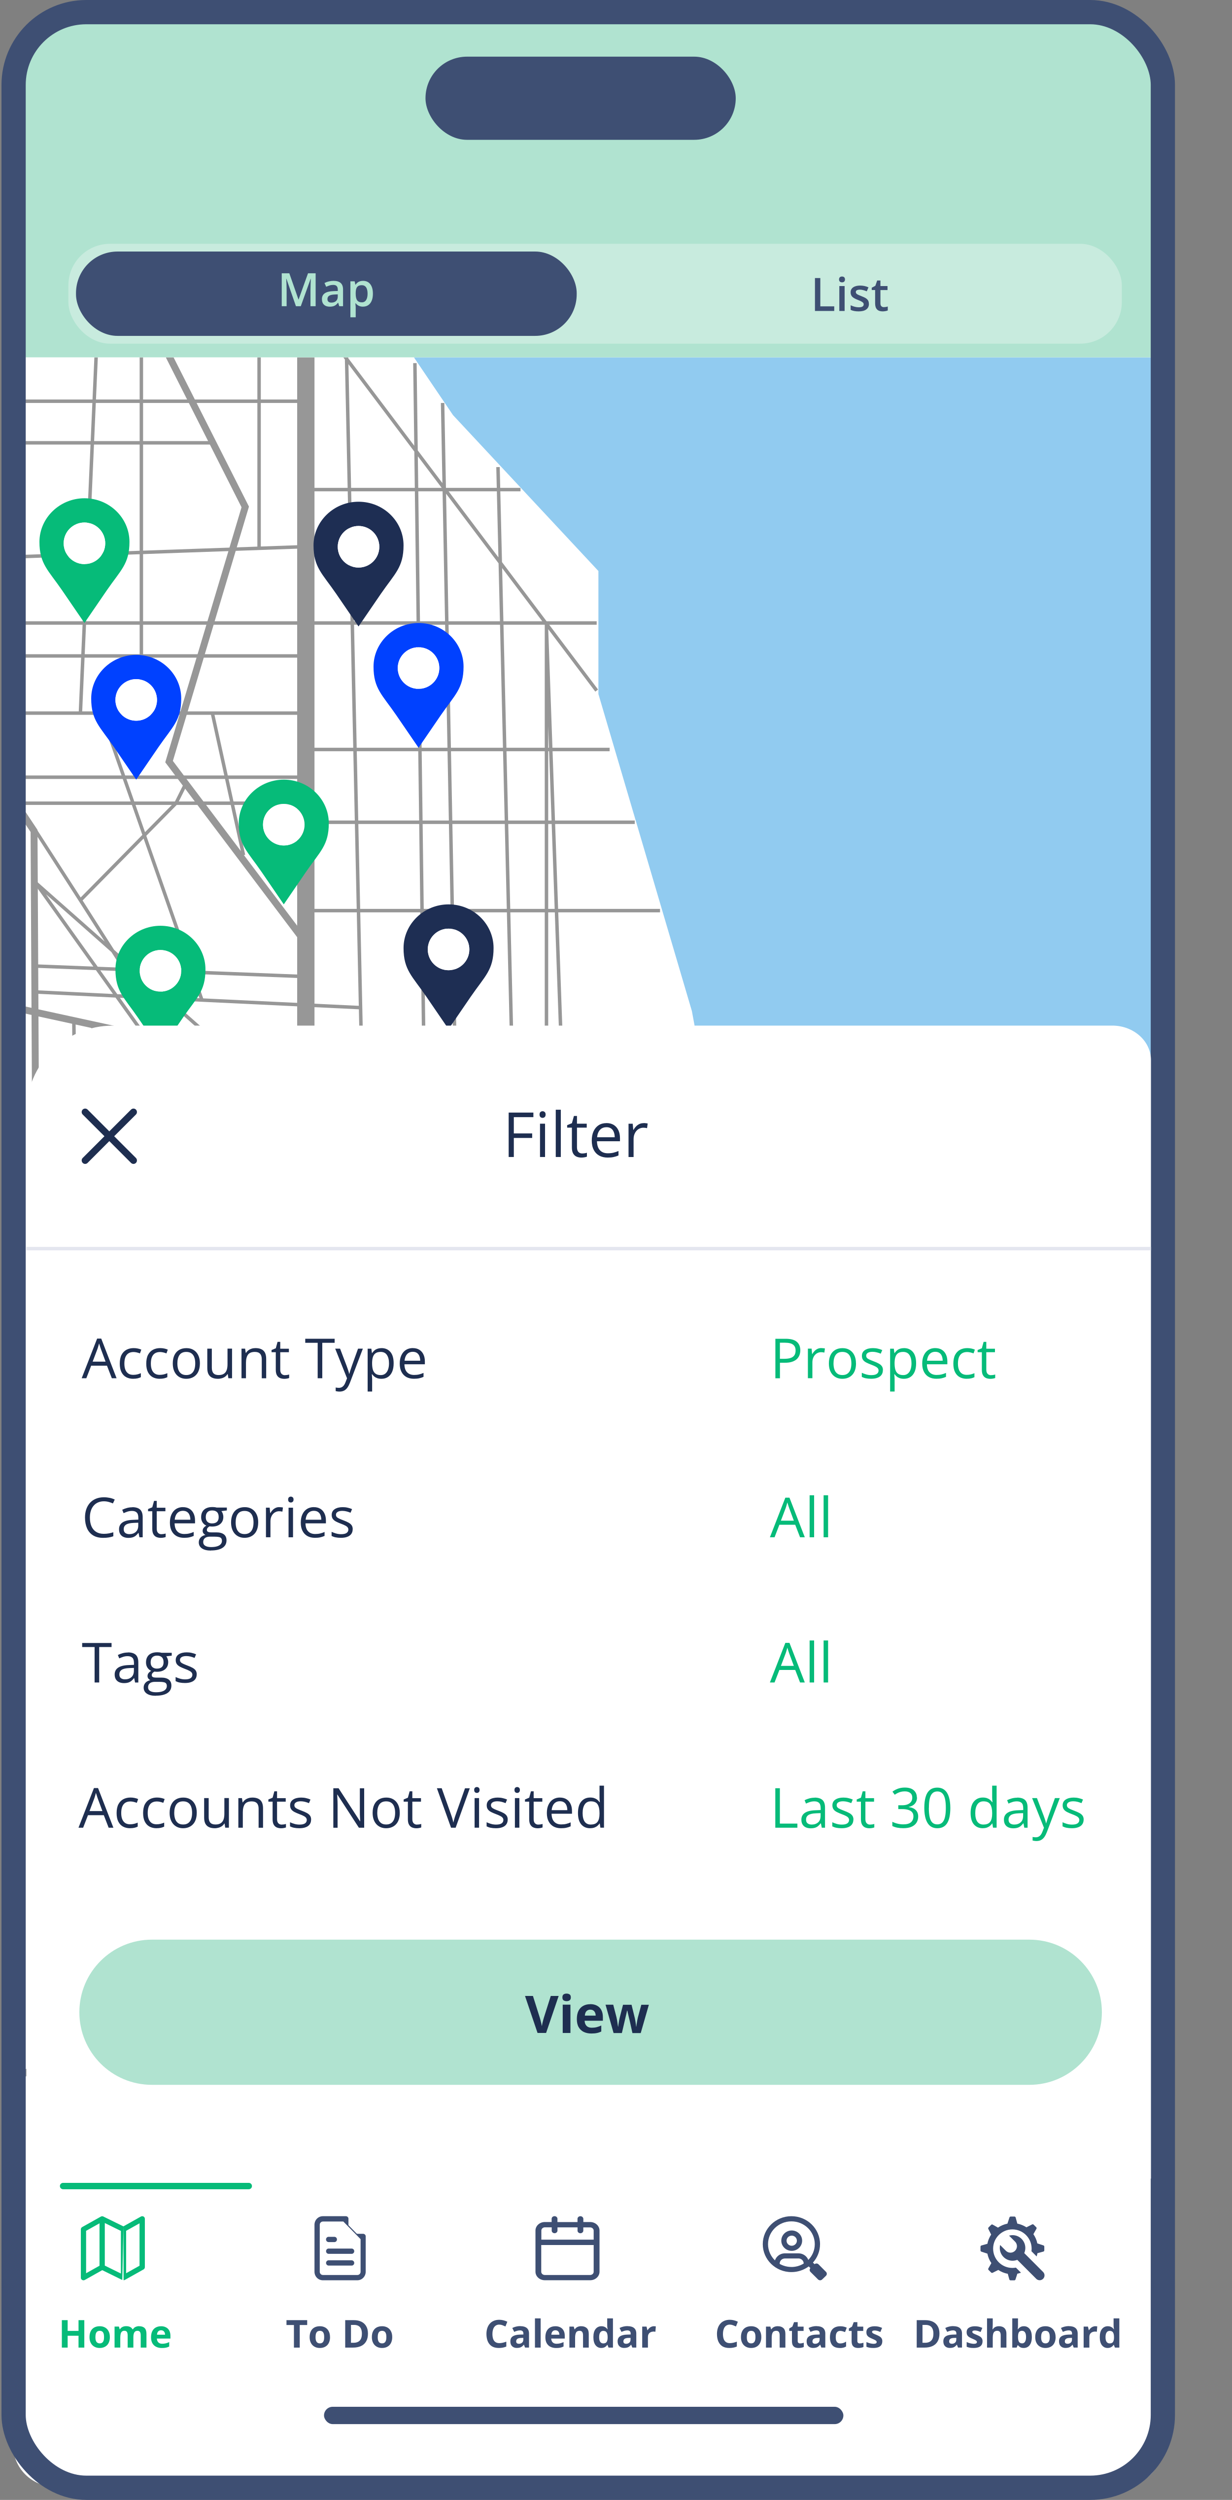
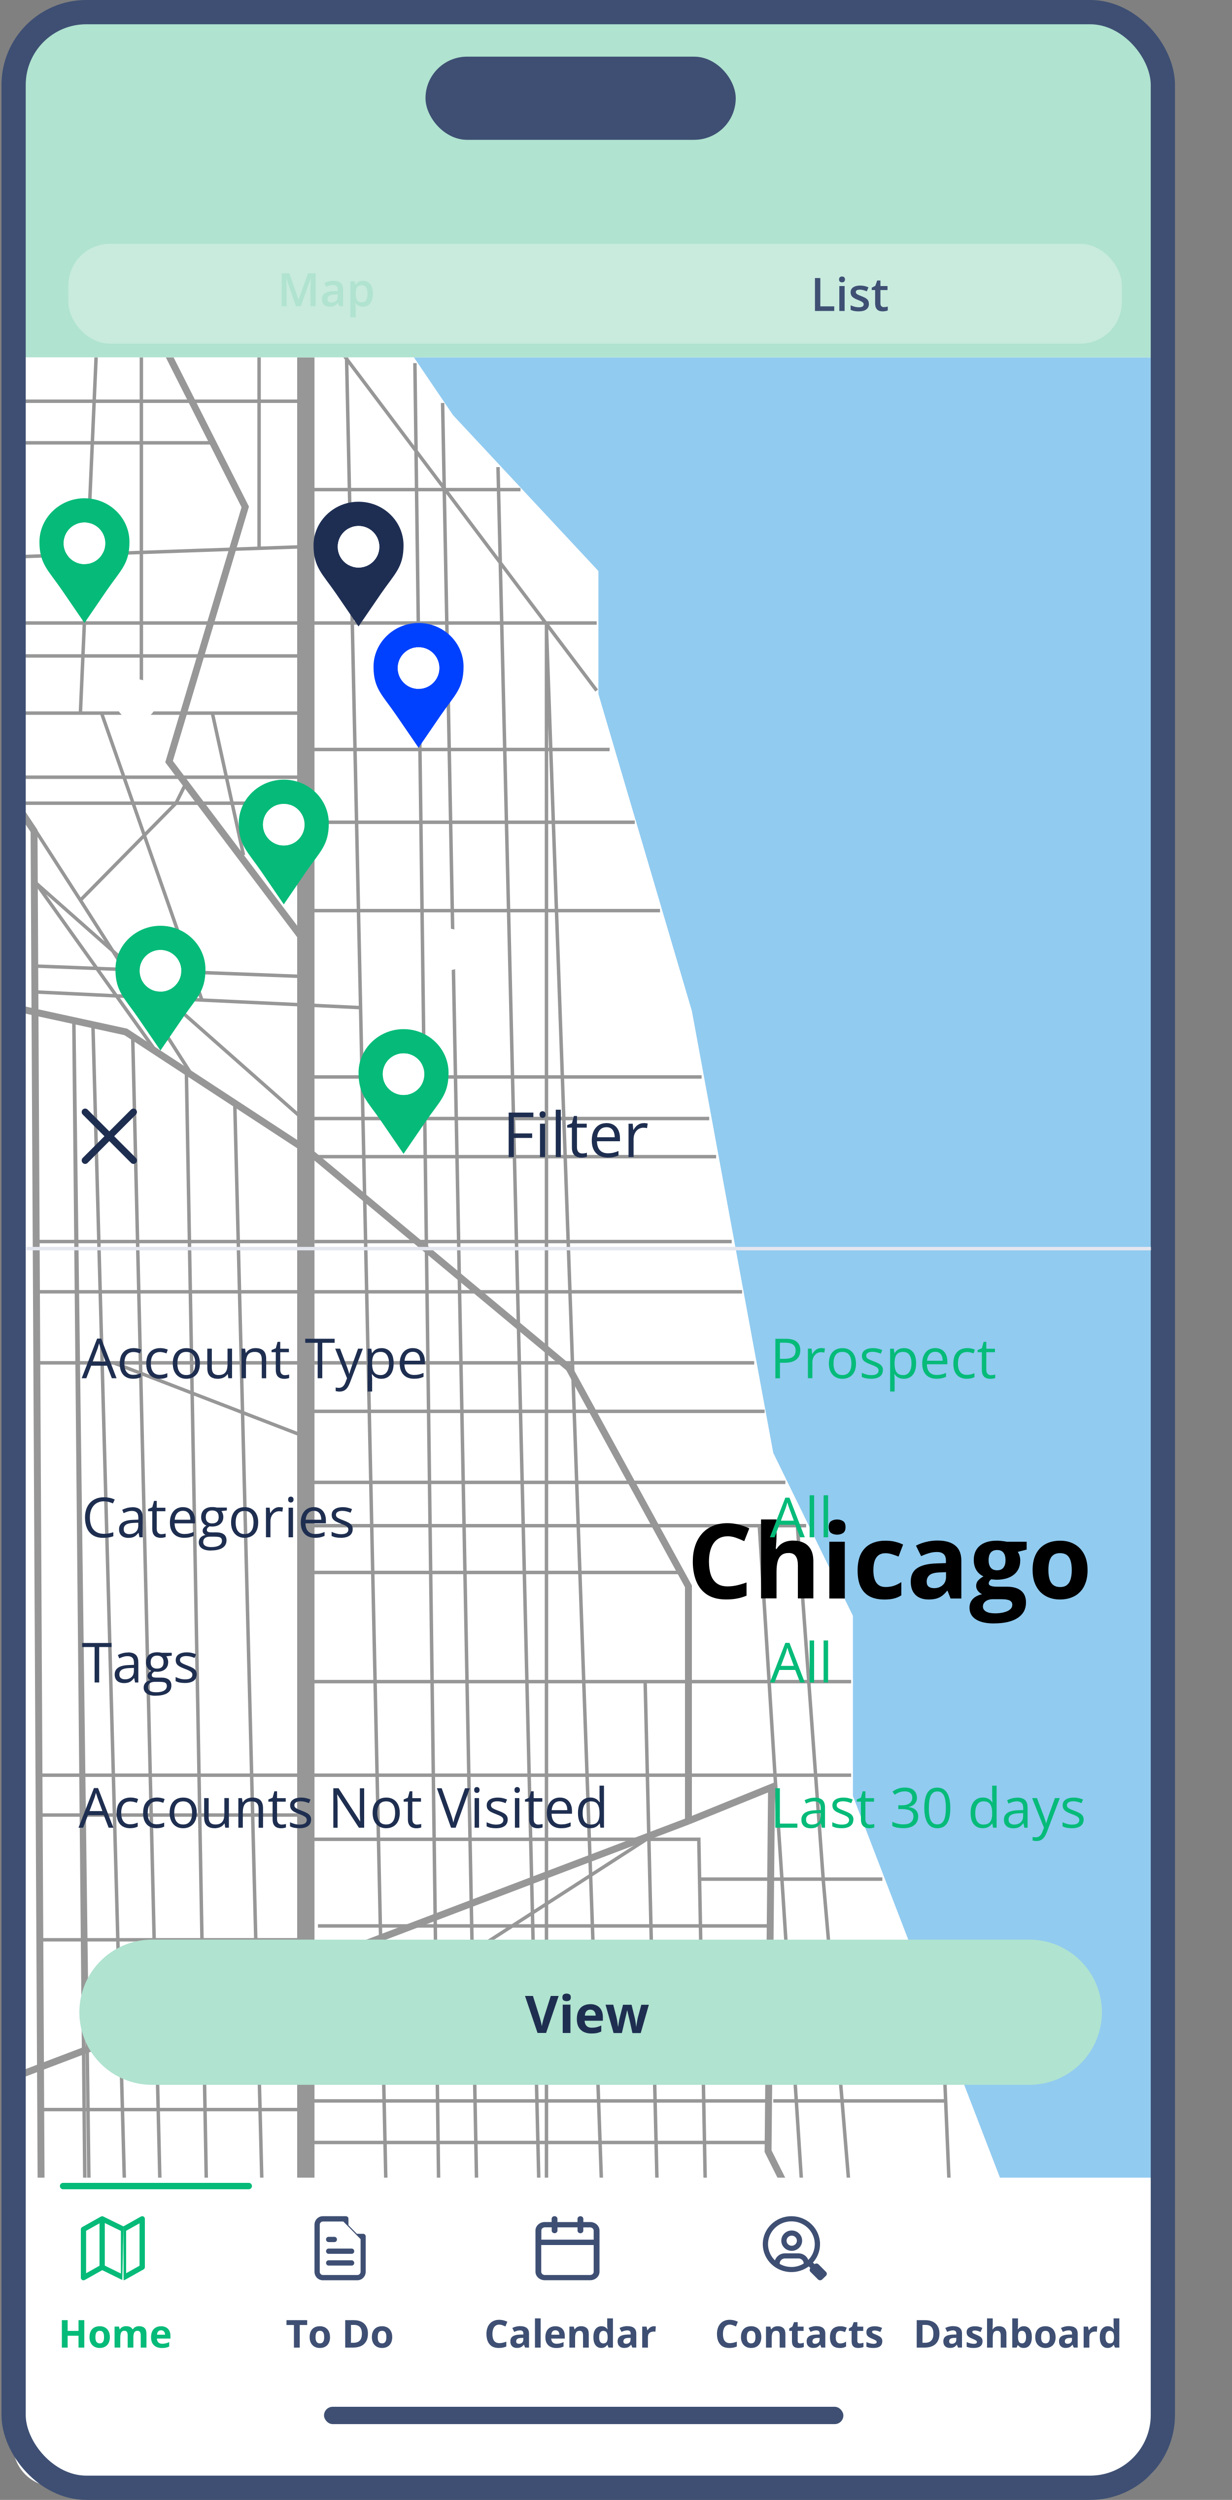
<svg xmlns="http://www.w3.org/2000/svg" id="Layer_2" viewBox="0 0 355.82 721.43">
  <rect x="0" y="0" width="355.82" height="721.43" fill="#808080" stroke="none" />
  <defs>
    <clipPath id="clippath">
      <rect x="7.08" y="103.13" width="326.99" height="525.34" style="fill:none;" />
    </clipPath>
    <clipPath id="clippath-1">
      <rect x="7.63" y="295.98" width="348.2" height="400.08" rx="24.94" ry="24.94" style="fill:none;" />
    </clipPath>
    <clipPath id="clippath-2">
      <rect x="22.92" y="559.75" width="295.32" height="41.9" style="fill:none;" />
    </clipPath>
  </defs>
  <g id="Layer_1-2">
    <rect x="3.93" y="3.5" width="331.92" height="714.43" rx="21" ry="21" style="fill:#fff;" />
    <g style="clip-path:url(#clippath);">
      <path d="M334.83,673.29l15.5,46V56.29H87.83l43,63.5,42,45v35.5l27,91.5,23.5,127.5,23,47v52l45.5,118,43,37Z" style="fill:#91cbf0;" />
      <path d="M277.83,717.79l-4.71-111.5M272.33,587.29l.79,19M343.33,699.29H11.83M224.33,677.29H89.33M87.83,689.29H11.83M86.33,661.29H12.83M89.33,717.29l67-58-12.5-524.5M224.33,643.29H89.83M224.33,630.79H12.33M273.12,606.29h-49.79M221.83,606.29H89.83M86.33,608.79H12.33M221.83,618.29H89.83M89.83,593.29l96.81-62.45M254.83,542.29h-29M201.83,542.29h24M221.61,555.79H91.83M267.83,575.29l-178,7M86.33,559.79H12.33M86.33,523.79H11.83M245.83,512.29h-22M11.83,512.29h212M245.83,485.29H89.83M197.33,453.79h-107.5M232.83,440.29H89.83M226.83,427.79H89.83M87.33,414.29l-54.5-21M220.83,407.29H89.83M214.33,372.79h-122.5M89.83,372.79h2M91.83,372.79H11.33M211.33,358.29h-120.5M88.83,358.29H11.33M206.83,333.79h-115M204.83,322.79h-115M202.63,310.79h-112.8M104.14,290.79l-45.81-2.19M10.83,286.29l47.5,2.31M87.33,281.79l-77-3M45.33,303.79l-35-49,77,68M54.83,309.29l-31.61-49.5M10.33,239.79l12.89,20M58.33,288.61l-29-82.81M23.22,259.79l27.61-28,2.5-5M86.33,231.79H3.83M86.33,224.29H1.83M86.33,205.79h-45.5M1.83,205.79h21.39M70.33,246.79l-9-41M86.33,189.29H1.83M86.33,179.79H1.83M87.33,157.79l-85.5,3M60.83,127.79H1.83M86.83,115.79H1.83M86.83,99.29h-46M1.83,99.29h39M28.06,96.29H1.83M36.83,78.79h-8M1.83,78.79h27M99.47,81.29h-61.14M89.83,530.79h112l3.5,187M217.83,393.29H11.33M190.63,262.79h-100.8M183.33,237.29h-93.5M176.07,216.29h-86.24M172.33,179.79h-14.5M89.83,179.79h68M150.33,141.29h-61M23.22,205.79l5.61-127M23.22,205.79h17.61M40.83,205.79v-106.5M74.83,157.79v-76M26.83,717.79l-5.5-423,4,423M38.33,717.79l-11.5-422.5M47.83,698.79l-9.5-399.5M60.83,698.79l-7-389.5M77.83,717.29l-10-398M113.33,717.29l-13.86-643M127.83,717.79l-8-613M139.33,717.79l-11.5-601.5M157.83,717.79V181.29M157.83,179.79v1.5M176.83,717.79l-19-536.5M191.83,717.29l-5.5-232M237.83,717.29l-5-76-.69-4.5M225.83,542.29l6,92.5.31,2M225.83,542.29l-2-30M223.83,512.29l-4.5-71.5M252.33,717.29l-5-61-4-48.5-2.5-30-3-34.5-7.5-102.5M172.33,199.29l-83-110M291.83,636.79h-59.69" style="fill:none; stroke:#979797;" />
      <path d="M349.33,718.29H12.33M1.83,718.29h10.5M12.33,718.29l-2.5-478.5-9-13.5M87.33,270.79l-38.5-51,22-73.5L25.33,56.29M226.83,630.79l-5-10,1-105-24,9.73M1.83,600.29l197-74.77M198.83,525.52v-67.73l-34.5-63-74.5-62-53.5-35-34.5-7.5" style="fill:none; stroke:#979797; stroke-width:2px;" />
      <path d="M88.33,717.79V59.29M225.83,717.79v-84.5M225.83,628.79v4.5M308.83,717.79l-83-84.5" style="fill:none; stroke:#979797; stroke-width:5px;" />
      <path d="M210.12,443.35c-.87,0-1.64.17-2.31.51-.66.33-1.23.82-1.68,1.45-.45.63-.79,1.4-1.02,2.3-.24.9-.35,1.91-.35,3.03,0,1.51.19,2.81.56,3.88.38,1.07.97,1.88,1.76,2.45.79.56,1.81.84,3.06.84.87,0,1.74-.1,2.61-.29.88-.2,1.83-.47,2.86-.84v3.81c-.95.39-1.88.67-2.8.83-.92.18-1.95.26-3.09.26-2.21,0-4.02-.45-5.45-1.36-1.42-.92-2.47-2.2-3.15-3.84-.68-1.65-1.03-3.57-1.03-5.77,0-1.62.22-3.11.66-4.45.44-1.35,1.08-2.51,1.93-3.5.85-.99,1.9-1.75,3.15-2.29,1.25-.54,2.69-.81,4.31-.81,1.06,0,2.13.14,3.19.41,1.07.26,2.1.63,3.08,1.1l-1.46,3.69c-.8-.38-1.61-.71-2.42-1-.81-.28-1.61-.42-2.39-.42ZM224.27,438.5v4.64c0,.81-.03,1.58-.09,2.31-.05.73-.09,1.25-.12,1.55h.24c.35-.57.77-1.03,1.24-1.38.49-.35,1.03-.61,1.61-.78.59-.17,1.22-.25,1.89-.25,1.18,0,2.21.21,3.09.63.88.41,1.56,1.06,2.05,1.95.49.88.73,2.02.73,3.43v10.68h-4.47v-9.57c0-1.17-.21-2.06-.64-2.65-.43-.6-1.09-.89-1.99-.89s-1.61.21-2.12.63c-.52.41-.88,1.02-1.1,1.83-.21.8-.32,1.78-.32,2.94v7.7h-4.47v-22.79h4.47ZM243.99,444.92v16.38h-4.47v-16.38h4.47ZM241.77,438.5c.66,0,1.24.16,1.71.47.48.3.72.87.72,1.71s-.24,1.41-.72,1.73c-.48.31-1.05.47-1.71.47s-1.25-.16-1.73-.47c-.47-.32-.7-.9-.7-1.73s.23-1.41.7-1.71c.48-.31,1.06-.47,1.73-.47ZM255.34,461.59c-1.62,0-3-.29-4.15-.88-1.14-.6-2.01-1.51-2.61-2.75-.6-1.24-.89-2.83-.89-4.76s.34-3.63,1.01-4.89c.68-1.27,1.63-2.2,2.83-2.8,1.21-.6,2.61-.89,4.2-.89,1.13,0,2.11.11,2.93.34.83.21,1.55.47,2.17.78l-1.32,3.46c-.7-.28-1.36-.51-1.96-.69-.61-.18-1.21-.28-1.82-.28-.78,0-1.43.18-1.95.56-.52.36-.9.91-1.16,1.64-.25.73-.38,1.65-.38,2.75s.14,1.98.41,2.7c.27.71.67,1.25,1.19,1.6.52.34,1.15.51,1.89.51.93,0,1.75-.12,2.48-.37.72-.25,1.43-.61,2.11-1.05v3.82c-.68.43-1.4.74-2.15.92-.74.2-1.68.29-2.83.29ZM270.84,444.58c2.2,0,3.88.48,5.05,1.44,1.17.96,1.76,2.41,1.76,4.37v10.91h-3.12l-.86-2.23h-.12c-.47.59-.95,1.07-1.44,1.44-.49.37-1.05.64-1.68.82-.64.18-1.41.26-2.32.26-.97,0-1.84-.19-2.61-.56-.76-.37-1.36-.94-1.8-1.7-.44-.77-.66-1.75-.66-2.93,0-1.74.61-3.02,1.83-3.84,1.22-.83,3.05-1.29,5.49-1.38l2.84-.09v-.72c0-.86-.23-1.49-.67-1.89-.45-.4-1.07-.6-1.88-.6s-1.57.11-2.33.34c-.76.22-1.52.51-2.29.85l-1.48-3.02c.87-.46,1.84-.82,2.92-1.08,1.08-.26,2.2-.4,3.36-.4ZM273.22,453.71l-1.73.06c-1.44.04-2.45.3-3.02.78-.56.48-.83,1.11-.83,1.89,0,.68.2,1.17.6,1.46.4.28.92.42,1.57.42.96,0,1.76-.28,2.42-.85.66-.57,1-1.37,1-2.42v-1.35ZM287.06,468.5c-2.29,0-4.03-.4-5.25-1.2-1.2-.79-1.8-1.9-1.8-3.34,0-.99.31-1.81.92-2.48.61-.66,1.52-1.14,2.71-1.42-.46-.2-.86-.51-1.2-.95-.34-.45-.51-.92-.51-1.42,0-.62.18-1.14.54-1.55.36-.42.88-.83,1.57-1.23-.86-.37-1.54-.97-2.05-1.79-.5-.82-.75-1.79-.75-2.9,0-1.19.26-2.2.78-3.03.53-.84,1.29-1.48,2.28-1.92,1.01-.44,2.23-.66,3.66-.66.3,0,.65.02,1.05.06.4.04.77.08,1.1.13.34.05.57.09.69.12h5.71v2.27l-2.56.66c.23.36.41.75.53,1.16.12.41.18.85.18,1.3,0,1.76-.61,3.13-1.85,4.12-1.22.98-2.92,1.46-5.1,1.46-.52-.03-1.01-.07-1.46-.12-.23.18-.4.36-.51.56-.12.2-.18.4-.18.61s.09.4.26.54c.19.14.46.24.82.32.37.07.83.1,1.38.1h2.78c1.8,0,3.16.39,4.1,1.16.95.77,1.42,1.9,1.42,3.4,0,1.91-.8,3.4-2.4,4.45-1.59,1.05-3.88,1.58-6.87,1.58ZM287.25,465.59c1.06,0,1.98-.1,2.74-.31.77-.2,1.36-.48,1.77-.85.41-.36.61-.8.61-1.3,0-.41-.12-.74-.37-.98s-.6-.4-1.08-.5c-.48-.1-1.09-.15-1.85-.15h-2.31c-.55,0-1.04.09-1.48.26-.43.18-.77.42-1.02.73-.25.32-.38.69-.38,1.11,0,.62.29,1.1.88,1.45.6.35,1.43.53,2.49.53ZM287.97,453.16c.84,0,1.45-.26,1.85-.78.39-.52.59-1.22.59-2.11,0-.99-.21-1.72-.61-2.21-.4-.5-1.01-.75-1.82-.75s-1.44.25-1.85.75c-.41.49-.61,1.23-.61,2.21,0,.89.2,1.59.6,2.11.41.52,1.03.78,1.86.78ZM314.11,453.08c0,1.37-.18,2.58-.56,3.63-.36,1.05-.89,1.95-1.6,2.68-.69.72-1.53,1.27-2.52,1.64-.98.37-2.08.56-3.31.56-1.15,0-2.21-.19-3.18-.56-.96-.37-1.79-.92-2.5-1.64-.7-.73-1.25-1.63-1.64-2.68-.38-1.06-.57-2.27-.57-3.63,0-1.82.32-3.35.97-4.61.65-1.26,1.56-2.22,2.75-2.87,1.19-.65,2.61-.98,4.26-.98,1.53,0,2.89.33,4.07.98,1.19.65,2.12,1.61,2.8,2.87.68,1.26,1.02,2.8,1.02,4.61ZM302.79,453.08c0,1.07.12,1.98.35,2.71.23.73.6,1.28,1.1,1.65.5.37,1.15.56,1.95.56s1.43-.18,1.92-.56c.5-.37.86-.92,1.08-1.65.23-.73.35-1.64.35-2.71s-.12-1.98-.35-2.7c-.22-.72-.59-1.27-1.08-1.63-.5-.36-1.15-.54-1.95-.54-1.18,0-2.04.4-2.58,1.22-.53.81-.79,2.03-.79,3.65Z" />
    </g>
    <path d="M22.31,1.66h290.75c11.59,0,21,9.41,21,21v80.46H1.31V22.66C1.31,11.07,10.72,1.66,22.31,1.66Z" style="fill:#b0e3d0;" />
    <path d="M3.78,628.47h332.07v77.13c0,6.62-5.38,12-12,12H15.78c-6.62,0-12-5.38-12-12v-77.13h0Z" style="fill:#fff;" />
    <rect x="19.75" y="70.36" width="304.25" height="28.81" rx="12" ry="12" style="fill:#fff; opacity:.3;" />
-     <rect x="21.95" y="72.59" width="144.61" height="24.34" rx="12" ry="12" style="fill:#3e4f73;" />
    <rect x="122.89" y="16.35" width="89.6" height="24" rx="12" ry="12" style="fill:#3e4f73;" />
    <rect x="71.31" y="78.25" width="45.9" height="13.02" style="fill:none;" />
    <path d="M85.47,88.37l-2.75-7.93h-.05c.07,1.18.11,2.28.11,3.31v4.62h-1.41v-9.5h2.19l2.64,7.56h.04l2.72-7.56h2.2v9.5h-1.49v-4.7c0-.47.01-1.09.04-1.84.02-.76.04-1.22.06-1.38h-.05l-2.85,7.92h-1.37Z" style="fill:#b0e3d0;" />
    <path d="M97.98,88.37l-.31-1h-.05c-.35.44-.7.74-1.05.89-.35.16-.8.24-1.35.24-.71,0-1.26-.19-1.65-.57-.4-.38-.59-.92-.59-1.62,0-.74.28-1.3.83-1.68s1.39-.58,2.51-.62l1.24-.04v-.38c0-.46-.11-.8-.32-1.03-.21-.23-.55-.34-1-.34-.37,0-.72.05-1.06.16-.34.11-.66.24-.97.38l-.49-1.09c.39-.2.82-.36,1.28-.46.46-.11.9-.16,1.31-.16.91,0,1.6.2,2.07.6.46.4.7,1.02.7,1.88v4.84h-1.09ZM95.71,87.33c.55,0,1-.15,1.34-.46s.5-.74.5-1.3v-.62l-.92.04c-.72.03-1.24.15-1.57.36-.33.21-.49.54-.49.98,0,.32.09.57.29.74.19.17.48.26.86.26Z" style="fill:#b0e3d0;" />
    <path d="M104.85,88.5c-.91,0-1.62-.33-2.12-.98h-.09c.06.61.09.97.09,1.1v2.94h-1.53v-10.38h1.23c.04.13.11.45.21.96h.08c.48-.73,1.19-1.09,2.14-1.09.9,0,1.59.32,2.09.97.5.65.75,1.56.75,2.73s-.25,2.09-.76,2.75c-.51.66-1.21.99-2.11.99ZM104.48,82.3c-.61,0-1.05.18-1.33.53-.28.35-.42.92-.42,1.7v.23c0,.88.14,1.51.42,1.9.28.39.73.59,1.36.59.53,0,.94-.22,1.22-.65.29-.43.43-1.05.43-1.85s-.14-1.42-.43-1.83c-.28-.41-.7-.62-1.25-.62Z" style="fill:#b0e3d0;" />
    <rect x="222.48" y="79.62" width="45.9" height="13.02" style="fill:none;" />
    <path d="M235.37,89.74v-9.5h1.55v8.17h4.02v1.33h-5.57Z" style="fill:#3e4f73;" />
    <path d="M242.33,80.65c0-.27.07-.48.22-.63.15-.15.36-.22.64-.22s.48.07.63.22c.15.15.22.36.22.63s-.07.46-.22.61-.36.22-.63.22-.49-.08-.64-.22c-.15-.15-.22-.35-.22-.61ZM243.94,89.74h-1.53v-7.19h1.53v7.19Z" style="fill:#3e4f73;" />
    <path d="M250.96,87.69c0,.7-.25,1.24-.77,1.61-.51.38-1.24.56-2.2.56s-1.73-.15-2.31-.44v-1.32c.84.39,1.63.58,2.36.58.94,0,1.41-.28,1.41-.85,0-.18-.05-.33-.16-.45-.1-.12-.28-.25-.51-.38s-.57-.28-.99-.44c-.83-.32-1.39-.64-1.68-.96-.29-.32-.44-.74-.44-1.25,0-.61.25-1.09.74-1.43s1.17-.51,2.02-.51,1.64.17,2.4.51l-.49,1.15c-.78-.32-1.43-.48-1.96-.48-.81,0-1.21.23-1.21.69,0,.22.11.42.31.57.21.16.67.37,1.38.64.59.23,1.02.44,1.29.63.27.19.47.41.6.66.13.25.19.55.19.89Z" style="fill:#3e4f73;" />
    <path d="M255.28,88.63c.37,0,.75-.06,1.12-.18v1.15c-.17.07-.39.13-.65.18-.27.05-.54.08-.83.08-1.45,0-2.17-.76-2.17-2.29v-3.87h-.98v-.67l1.05-.56.52-1.52h.94v1.6h2.05v1.16h-2.05v3.85c0,.37.09.64.28.82.18.18.43.26.72.26Z" style="fill:#3e4f73;" />
    <rect x="3.93" y="3.5" width="331.92" height="714.43" rx="21" ry="21" style="fill:none; stroke:#3e4f73; stroke-linejoin:bevel; stroke-width:7px;" />
    <rect x="93.58" y="694.56" width="150" height="5" rx="2.5" ry="2.5" style="fill:#3e4f73;" />
    <path d="M24.35,677.48h-1.67v-3.42h-3.14v3.42h-1.68v-7.92h1.68v3.1h3.14v-3.1h1.67v7.92ZM31.73,674.44c0,.51-.07.95-.21,1.34-.13.39-.33.72-.59.99-.26.27-.57.47-.93.61-.36.14-.77.21-1.22.21-.43,0-.82-.07-1.18-.21-.35-.14-.66-.34-.93-.61-.26-.27-.46-.6-.61-.99-.14-.39-.21-.84-.21-1.34,0-.67.12-1.24.36-1.71.24-.47.58-.82,1.02-1.06.44-.24.97-.36,1.58-.36.57,0,1.07.12,1.51.36.44.24.79.6,1.03,1.06.25.47.38,1.03.38,1.71ZM27.55,674.44c0,.4.04.73.13,1,.09.27.22.48.41.61s.42.21.72.21.53-.07.71-.21c.18-.14.32-.34.4-.61.09-.27.13-.6.13-1s-.04-.73-.13-1c-.08-.27-.22-.47-.4-.6-.18-.13-.42-.2-.72-.2-.44,0-.75.15-.95.45-.2.3-.29.75-.29,1.35ZM40.21,671.31c.69,0,1.2.18,1.56.53.35.35.53.91.53,1.69v3.95h-1.66v-3.54c0-.43-.07-.76-.22-.98-.15-.22-.38-.33-.69-.33-.44,0-.75.16-.93.47-.18.31-.28.76-.28,1.34v3.04h-1.65v-3.54c0-.29-.03-.53-.1-.73-.06-.2-.16-.34-.3-.44-.13-.1-.31-.15-.52-.15-.31,0-.55.08-.73.23-.17.15-.3.38-.37.68-.07.3-.11.66-.11,1.09v2.85h-1.65v-6.06h1.26l.22.77h.09c.12-.21.28-.38.46-.51.19-.13.39-.23.62-.29.22-.06.45-.09.68-.09.44,0,.82.07,1.13.22.31.14.55.37.71.67h.15c.18-.31.44-.54.76-.68.33-.14.67-.21,1.02-.21ZM46.5,671.31c.56,0,1.04.11,1.45.33.41.21.72.52.94.93.22.41.33.91.33,1.5v.8h-3.91c.02.47.16.83.42,1.1.26.26.63.4,1.09.4.39,0,.74-.04,1.06-.12s.65-.2.99-.36v1.28c-.3.15-.61.26-.94.33-.33.07-.72.1-1.19.1-.61,0-1.15-.11-1.62-.34-.47-.22-.83-.57-1.1-1.02-.26-.46-.4-1.04-.4-1.73s.12-1.3.36-1.77c.24-.47.58-.83,1.01-1.06.43-.24.93-.36,1.5-.36ZM46.51,672.48c-.32,0-.59.1-.8.31-.21.21-.33.53-.36.97h2.32c0-.25-.05-.46-.14-.66-.08-.19-.21-.34-.38-.45-.17-.11-.38-.17-.64-.17Z" style="fill:#06bb79;" />
    <path d="M86.57,677.48h-1.68v-6.52h-2.15v-1.4h5.98v1.4h-2.15v6.52ZM95.32,674.44c0,.51-.07.95-.21,1.34-.13.39-.33.72-.59.99-.26.27-.57.47-.93.61-.36.14-.77.21-1.23.21-.43,0-.82-.07-1.18-.21-.35-.14-.66-.34-.93-.61-.26-.27-.46-.6-.61-.99-.14-.39-.21-.84-.21-1.34,0-.67.12-1.24.36-1.71.24-.47.58-.82,1.02-1.06.44-.24.97-.36,1.58-.36.57,0,1.07.12,1.51.36.44.24.79.6,1.03,1.06.25.47.38,1.03.38,1.71ZM91.13,674.44c0,.4.04.73.13,1,.09.27.22.48.41.61.18.14.42.21.72.21s.53-.07.71-.21c.18-.14.32-.34.4-.61.09-.27.13-.6.13-1s-.04-.73-.13-1c-.08-.27-.22-.47-.4-.6-.18-.13-.42-.2-.72-.2-.44,0-.75.15-.95.45-.2.3-.29.75-.29,1.35ZM106.27,673.44c0,.89-.17,1.64-.52,2.24-.34.6-.83,1.05-1.48,1.35-.65.3-1.42.45-2.33.45h-2.24v-7.92h2.49c.83,0,1.55.15,2.16.44.61.29,1.08.73,1.42,1.31.34.57.5,1.29.5,2.14ZM104.52,673.48c0-.59-.09-1.07-.26-1.44-.17-.38-.42-.66-.76-.84-.33-.18-.74-.27-1.24-.27h-.89v5.16h.72c.82,0,1.43-.22,1.83-.66.4-.44.6-1.09.6-1.95ZM113.28,674.44c0,.51-.07.95-.21,1.34-.13.39-.33.72-.59.99-.26.27-.57.47-.93.61-.36.14-.77.21-1.22.21-.43,0-.82-.07-1.18-.21-.35-.14-.66-.34-.93-.61-.26-.27-.46-.6-.61-.99-.14-.39-.21-.84-.21-1.34,0-.67.12-1.24.36-1.71.24-.47.58-.82,1.02-1.06.44-.24.97-.36,1.58-.36.57,0,1.07.12,1.51.36.44.24.79.6,1.03,1.06.25.47.38,1.03.38,1.71ZM109.09,674.44c0,.4.04.73.13,1,.09.27.22.48.41.61.18.14.42.21.72.21s.53-.07.71-.21c.18-.14.32-.34.4-.61.09-.27.13-.6.13-1s-.04-.73-.13-1c-.08-.27-.22-.47-.4-.6-.18-.13-.42-.2-.72-.2-.44,0-.76.15-.95.45-.2.3-.29.75-.29,1.35Z" style="fill:#3e4f73;" />
    <path d="M144.21,670.84c-.32,0-.61.06-.86.19-.25.12-.45.3-.62.54-.17.23-.29.52-.38.85-.09.33-.13.71-.13,1.12,0,.56.07,1.04.21,1.44.14.39.36.7.65.9.29.21.67.31,1.13.31.32,0,.64-.04.96-.11.32-.07.68-.17,1.06-.31v1.41c-.35.14-.7.25-1.03.31-.34.06-.72.1-1.14.1-.82,0-1.49-.17-2.02-.5-.52-.34-.91-.81-1.17-1.42-.25-.61-.38-1.32-.38-2.13,0-.6.08-1.15.24-1.65s.4-.93.71-1.29c.31-.37.7-.65,1.17-.85.46-.2.99-.3,1.59-.3.39,0,.79.05,1.18.15.4.1.78.23,1.14.41l-.54,1.37c-.3-.14-.59-.26-.89-.37s-.59-.16-.88-.16ZM150.27,671.29c.81,0,1.44.18,1.87.53.43.35.65.89.65,1.61v4.04h-1.15l-.32-.82h-.04c-.17.22-.35.39-.53.53-.18.14-.39.24-.62.3-.23.06-.52.1-.86.1-.36,0-.68-.07-.96-.21-.28-.14-.5-.35-.67-.63-.16-.29-.24-.65-.24-1.08,0-.64.23-1.12.68-1.42.45-.31,1.13-.48,2.03-.51l1.05-.03v-.27c0-.32-.08-.55-.25-.7-.17-.15-.4-.22-.69-.22s-.58.04-.86.12c-.28.08-.56.19-.85.31l-.55-1.12c.32-.17.68-.3,1.08-.4.4-.1.81-.15,1.24-.15ZM151.15,674.67l-.64.02c-.53.01-.91.11-1.12.29-.21.18-.31.41-.31.7,0,.25.07.43.22.54.15.1.34.16.58.16.35,0,.65-.11.89-.31.25-.21.37-.51.37-.89v-.5ZM156.15,677.48h-1.65v-8.43h1.65v8.43ZM160.39,671.31c.56,0,1.04.11,1.45.33.41.21.72.52.94.93.22.41.33.91.33,1.5v.8h-3.91c.02.47.16.83.42,1.1.26.26.63.4,1.09.4.39,0,.74-.04,1.06-.12.32-.08.65-.2.99-.36v1.28c-.3.15-.61.26-.94.33-.33.07-.72.1-1.19.1-.61,0-1.15-.11-1.62-.34-.47-.22-.83-.57-1.1-1.02-.26-.46-.4-1.04-.4-1.73s.12-1.3.36-1.77c.24-.47.58-.83,1.01-1.06.43-.24.93-.36,1.5-.36ZM160.4,672.48c-.32,0-.59.1-.8.31-.21.21-.33.53-.36.97h2.32c0-.25-.05-.46-.14-.66-.08-.19-.21-.34-.38-.45-.17-.11-.38-.17-.64-.17ZM167.89,671.31c.65,0,1.17.18,1.56.53.39.35.59.91.59,1.69v3.95h-1.65v-3.54c0-.43-.08-.76-.24-.98-.16-.22-.4-.33-.74-.33-.51,0-.85.17-1.03.51-.18.34-.28.84-.28,1.49v2.85h-1.65v-6.06h1.26l.22.77h.09c.13-.21.29-.38.48-.51.2-.13.41-.23.64-.29.24-.06.48-.09.74-.09ZM173.66,677.59c-.68,0-1.23-.26-1.65-.79-.42-.53-.63-1.31-.63-2.34s.21-1.82.64-2.35c.43-.53.99-.8,1.68-.8.29,0,.54.04.76.12.22.08.41.19.57.32.16.13.3.28.41.45h.05c-.02-.12-.05-.28-.08-.51-.03-.23-.04-.46-.04-.7v-1.94h1.66v8.43h-1.27l-.32-.79h-.07c-.1.17-.24.32-.4.46-.16.13-.34.24-.56.32-.22.08-.47.12-.76.12ZM174.24,676.27c.45,0,.77-.13.95-.4.19-.27.29-.68.3-1.22v-.18c0-.59-.09-1.04-.27-1.35-.18-.31-.52-.47-1.01-.47-.36,0-.65.16-.86.47-.21.31-.31.77-.31,1.36s.1,1.04.31,1.34c.21.3.5.45.88.45ZM181.25,671.29c.81,0,1.44.18,1.87.53.43.35.65.89.65,1.61v4.04h-1.15l-.32-.82h-.04c-.17.22-.35.39-.53.53-.18.14-.39.24-.62.3-.23.06-.52.1-.86.1-.36,0-.68-.07-.96-.21-.28-.14-.5-.35-.67-.63-.16-.29-.24-.65-.24-1.08,0-.64.23-1.12.68-1.42.45-.31,1.13-.48,2.03-.51l1.05-.03v-.27c0-.32-.08-.55-.25-.7-.17-.15-.4-.22-.69-.22s-.58.04-.86.12c-.28.08-.56.19-.85.31l-.55-1.12c.32-.17.68-.3,1.08-.4.4-.1.81-.15,1.24-.15ZM182.12,674.67l-.64.02c-.53.01-.91.11-1.12.29-.21.18-.31.41-.31.7,0,.25.07.43.22.54.15.1.34.16.58.16.35,0,.65-.11.89-.31.25-.21.37-.51.37-.89v-.5ZM188.85,671.31c.08,0,.18,0,.29.02.11,0,.2.02.27.03l-.12,1.55c-.05-.02-.13-.03-.23-.04-.1-.01-.18-.02-.25-.02-.21,0-.42.03-.62.08-.2.05-.38.14-.54.27-.16.12-.29.28-.38.48-.09.2-.14.43-.14.72v3.08h-1.65v-6.06h1.25l.24,1.02h.08c.12-.21.27-.39.44-.56.18-.17.39-.31.61-.41.23-.1.48-.16.75-.16Z" style="fill:#3e4f73;" />
    <path d="M210.79,670.84c-.32,0-.61.06-.86.19-.25.12-.45.3-.62.54-.17.23-.29.52-.38.85-.09.33-.13.71-.13,1.12,0,.56.07,1.04.21,1.44.14.39.36.7.65.9.29.21.67.31,1.13.31.32,0,.64-.04.96-.11.32-.07.68-.17,1.06-.31v1.41c-.35.14-.7.25-1.03.31-.34.06-.72.1-1.14.1-.82,0-1.49-.17-2.02-.5-.52-.34-.91-.81-1.17-1.42-.25-.61-.38-1.32-.38-2.13,0-.6.08-1.15.24-1.65s.4-.93.71-1.29c.31-.37.7-.65,1.17-.85.46-.2.99-.3,1.59-.3.39,0,.79.05,1.18.15.4.1.78.23,1.14.41l-.54,1.37c-.3-.14-.59-.26-.89-.37s-.59-.16-.88-.16ZM219.88,674.44c0,.51-.07.95-.21,1.34-.13.39-.33.72-.59.99-.26.27-.57.47-.93.61-.36.14-.77.21-1.22.21-.43,0-.82-.07-1.18-.21-.35-.14-.66-.34-.93-.61-.26-.27-.46-.6-.61-.99-.14-.39-.21-.84-.21-1.34,0-.67.12-1.24.36-1.71.24-.47.58-.82,1.02-1.06.44-.24.97-.36,1.58-.36.57,0,1.07.12,1.51.36.44.24.79.6,1.03,1.06.25.47.38,1.03.38,1.71ZM215.69,674.44c0,.4.04.73.13,1,.09.27.22.48.41.61.18.14.42.21.72.21s.53-.07.71-.21c.18-.14.32-.34.4-.61.09-.27.13-.6.13-1s-.04-.73-.13-1c-.08-.27-.22-.47-.4-.6-.18-.13-.42-.2-.72-.2-.44,0-.75.15-.95.45-.2.3-.29.75-.29,1.35ZM224.68,671.31c.65,0,1.17.18,1.56.53.39.35.59.91.59,1.69v3.95h-1.65v-3.54c0-.43-.08-.76-.24-.98-.15-.22-.4-.33-.74-.33-.51,0-.85.17-1.04.51-.18.34-.28.84-.28,1.49v2.85h-1.65v-6.06h1.26l.22.77h.09c.13-.21.29-.38.48-.51.2-.13.41-.23.64-.29.24-.06.48-.09.74-.09ZM231.09,676.27c.18,0,.36-.02.53-.05.17-.04.34-.08.52-.14v1.23c-.18.08-.4.15-.66.2-.26.05-.55.08-.86.08-.36,0-.69-.06-.97-.17-.29-.12-.51-.32-.68-.61-.16-.29-.24-.7-.24-1.22v-2.92h-.79v-.7l.91-.55.48-1.28h1.06v1.29h1.7v1.24h-1.7v2.92c0,.23.06.41.2.52.13.11.31.17.53.17ZM235.84,671.29c.81,0,1.44.18,1.87.53.43.35.65.89.65,1.61v4.04h-1.15l-.32-.82h-.04c-.17.22-.35.39-.53.53-.18.14-.39.24-.62.3-.23.06-.52.1-.86.1-.36,0-.68-.07-.96-.21-.28-.14-.5-.35-.67-.63-.16-.29-.24-.65-.24-1.08,0-.64.23-1.12.68-1.42.45-.31,1.13-.48,2.03-.51l1.05-.03v-.27c0-.32-.08-.55-.25-.7-.17-.15-.4-.22-.69-.22s-.58.04-.86.12c-.28.08-.56.19-.85.31l-.55-1.12c.32-.17.68-.3,1.08-.4.4-.1.81-.15,1.24-.15ZM236.72,674.67l-.64.02c-.53.01-.91.11-1.12.29-.21.18-.31.41-.31.7,0,.25.07.43.22.54.15.1.34.16.58.16.35,0,.65-.11.89-.31.25-.21.37-.51.37-.89v-.5ZM242.52,677.59c-.6,0-1.11-.11-1.53-.32-.42-.22-.74-.56-.96-1.02-.22-.46-.33-1.05-.33-1.76s.12-1.34.37-1.81c.25-.47.6-.81,1.05-1.03.45-.22.97-.33,1.55-.33.42,0,.78.04,1.08.12.31.08.57.17.8.29l-.49,1.28c-.26-.1-.5-.19-.73-.25-.22-.07-.45-.1-.67-.1-.29,0-.53.07-.72.21-.19.13-.33.34-.43.61-.09.27-.14.61-.14,1.02s.05.73.15,1c.1.26.25.46.44.59.19.13.42.19.7.19.34,0,.65-.05.92-.14.27-.09.53-.22.78-.39v1.41c-.25.16-.52.27-.8.34-.27.07-.62.11-1.05.11ZM248.33,676.27c.18,0,.36-.02.53-.05.17-.04.34-.08.52-.14v1.23c-.18.08-.4.15-.66.2-.26.05-.55.08-.86.08-.36,0-.69-.06-.98-.17-.28-.12-.51-.32-.68-.61-.16-.29-.24-.7-.24-1.22v-2.92h-.79v-.7l.91-.55.48-1.28h1.06v1.29h1.7v1.24h-1.7v2.92c0,.23.07.41.2.52.13.11.31.17.53.17ZM254.82,675.68c0,.41-.1.76-.29,1.05-.19.28-.48.5-.86.64-.38.14-.86.22-1.43.22-.42,0-.79-.03-1.09-.08-.3-.05-.6-.14-.91-.27v-1.36c.33.15.68.27,1.06.37.38.09.71.14,1,.14.32,0,.55-.05.69-.14.14-.1.21-.22.21-.38,0-.1-.03-.19-.09-.27-.05-.08-.17-.17-.36-.28-.18-.1-.47-.24-.87-.41-.38-.16-.69-.32-.94-.48-.24-.16-.42-.35-.54-.57-.12-.22-.17-.51-.17-.85,0-.56.22-.98.65-1.26.44-.29,1.02-.43,1.75-.43.38,0,.73.04,1.07.11.34.08.7.2,1.06.36l-.5,1.19c-.3-.13-.58-.24-.85-.32-.26-.08-.53-.12-.81-.12-.24,0-.42.03-.55.1s-.18.16-.18.3c0,.1.03.18.09.26.06.08.19.16.37.26.18.09.45.21.81.35.34.14.64.29.89.44.25.15.45.34.59.57.14.22.21.52.21.87Z" style="fill:#3e4f73;" />
    <path d="M220.3,647.63c0-4.45,3.7-8.07,8.27-8.07s8.27,3.61,8.27,8.07c0,2.04-.78,3.9-2.05,5.32l.47.46c.33-.28.83-.27,1.14.04l2.16,2.17c.32.32.31.83-.01,1.14l-1.1,1.06c-.33.32-.85.31-1.18,0l-2.19-2.18c-.31-.31-.32-.79-.03-1.11l-.48-.48c-1.39,1.03-3.12,1.64-5,1.64-4.57,0-8.27-3.61-8.27-8.07ZM235.32,647.63c0-3.63-3.02-6.58-6.75-6.58s-6.75,2.95-6.75,6.58c0,1.83.77,3.49,2,4.68.38-1.13,1.44-1.97,2.71-2.03h.16s3.94,0,3.94,0c1.29,0,2.39.79,2.82,1.9,1.16-1.18,1.87-2.78,1.87-4.54ZM228.57,654.21c-1.23,0-2.39-.32-3.38-.88,0-.04,0-.08,0-.11,0-.8.67-1.46,1.49-1.46h4.07c.77.07,1.37.69,1.37,1.46h0c-1.03.64-2.25,1-3.56,1ZM228.66,643.68c-1.66,0-3.01,1.32-3.01,2.94s1.35,2.94,3.01,2.94,3.01-1.32,3.01-2.94-1.35-2.94-3.01-2.94ZM228.66,645.17c.82,0,1.49.65,1.49,1.46s-.67,1.46-1.49,1.46-1.49-.65-1.49-1.46.67-1.46,1.49-1.46Z" style="fill:#3e4f73; fill-rule:evenodd;" />
    <path d="M271.33,673.44c0,.89-.17,1.64-.52,2.24-.34.6-.83,1.05-1.48,1.35-.65.3-1.42.45-2.33.45h-2.24v-7.92h2.49c.83,0,1.55.15,2.16.44.61.29,1.08.73,1.42,1.31.34.57.5,1.29.5,2.14ZM269.58,673.48c0-.59-.09-1.07-.26-1.44-.17-.38-.42-.66-.76-.84-.33-.18-.74-.27-1.24-.27h-.89v5.16h.72c.82,0,1.43-.22,1.83-.66.4-.44.6-1.09.6-1.95ZM275.32,671.29c.81,0,1.44.18,1.87.53.43.35.65.89.65,1.61v4.04h-1.15l-.32-.82h-.04c-.17.22-.35.39-.53.53-.18.14-.39.24-.62.3-.23.06-.52.1-.86.1-.36,0-.68-.07-.96-.21-.28-.14-.5-.35-.67-.63-.16-.29-.24-.65-.24-1.08,0-.64.23-1.12.68-1.42.45-.31,1.13-.48,2.03-.51l1.05-.03v-.27c0-.32-.08-.55-.25-.7-.17-.15-.4-.22-.69-.22s-.58.04-.86.12c-.28.08-.56.19-.85.31l-.55-1.12c.32-.17.68-.3,1.08-.4.4-.1.81-.15,1.24-.15ZM276.2,674.67l-.64.02c-.53.01-.91.11-1.12.29-.21.18-.31.41-.31.7,0,.25.07.43.22.54.15.1.34.16.58.16.35,0,.65-.11.89-.31.25-.21.37-.51.37-.89v-.5ZM283.77,675.68c0,.41-.1.76-.29,1.05-.19.28-.48.5-.86.64-.38.14-.86.22-1.43.22-.42,0-.79-.03-1.09-.08-.3-.05-.6-.14-.91-.27v-1.36c.33.15.68.27,1.06.37.38.09.71.14,1,.14.32,0,.55-.05.69-.14.14-.1.21-.22.21-.38,0-.1-.03-.19-.09-.27-.05-.08-.17-.17-.36-.28-.18-.1-.47-.24-.87-.41-.38-.16-.69-.32-.94-.48-.24-.16-.42-.35-.54-.57-.12-.22-.17-.51-.17-.85,0-.56.22-.98.65-1.26.44-.29,1.02-.43,1.75-.43.38,0,.73.04,1.07.11.34.08.7.2,1.06.36l-.5,1.19c-.3-.13-.58-.24-.85-.32-.26-.08-.53-.12-.81-.12-.24,0-.42.03-.55.1-.12.06-.18.16-.18.3,0,.1.03.18.09.26.06.08.19.16.37.26.18.09.45.21.81.35.34.14.64.29.89.44.25.15.45.34.59.57.14.22.21.52.21.87ZM286.72,669.05v1.72c0,.3-.01.59-.03.86-.02.27-.03.46-.04.57h.09c.13-.21.28-.38.46-.51.18-.13.38-.23.6-.29.22-.06.45-.09.7-.09.44,0,.82.08,1.14.23.32.15.58.39.76.72.18.33.27.75.27,1.27v3.95h-1.65v-3.54c0-.43-.08-.76-.24-.98-.16-.22-.4-.33-.74-.33s-.59.08-.79.23c-.19.15-.33.38-.41.68-.08.3-.12.66-.12,1.09v2.85h-1.65v-8.43h1.65ZM294.01,669.05v1.96c0,.23,0,.45-.02.68-.01.22-.03.4-.04.52h.06c.16-.25.38-.46.65-.63.27-.18.63-.27,1.07-.27.68,0,1.23.27,1.65.8.42.53.63,1.31.63,2.33,0,.69-.1,1.27-.29,1.74-.2.47-.47.82-.82,1.06-.35.23-.76.35-1.22.35s-.79-.08-1.05-.24c-.26-.16-.46-.34-.62-.54h-.11l-.28.67h-1.26v-8.43h1.65ZM295.2,672.63c-.29,0-.52.06-.69.18-.17.12-.29.3-.37.54-.08.24-.12.54-.12.91v.18c0,.59.09,1.04.26,1.35.17.31.49.47.95.47.34,0,.61-.16.81-.47.2-.31.3-.77.3-1.36s-.1-1.04-.3-1.34c-.2-.3-.48-.45-.83-.45ZM304.88,674.44c0,.51-.07.95-.21,1.34-.13.39-.33.72-.59.99-.26.27-.57.47-.93.61-.36.14-.77.21-1.23.21-.43,0-.82-.07-1.18-.21-.35-.14-.66-.34-.93-.61-.26-.27-.46-.6-.61-.99-.14-.39-.21-.84-.21-1.34,0-.67.12-1.24.36-1.71.24-.47.58-.82,1.02-1.06.44-.24.97-.36,1.58-.36.57,0,1.07.12,1.51.36.44.24.79.6,1.03,1.06.25.47.38,1.03.38,1.71ZM300.69,674.44c0,.4.04.73.13,1,.09.27.22.48.41.61.18.14.42.21.72.21s.53-.07.71-.21c.18-.14.32-.34.4-.61.09-.27.13-.6.13-1s-.04-.73-.13-1c-.08-.27-.22-.47-.4-.6-.18-.13-.42-.2-.72-.2-.44,0-.75.15-.95.45-.2.3-.29.75-.29,1.35ZM308.73,671.29c.81,0,1.44.18,1.87.53.43.35.65.89.65,1.61v4.04h-1.15l-.32-.82h-.04c-.17.22-.35.39-.53.53-.18.14-.39.24-.62.3-.23.06-.52.1-.86.1-.36,0-.68-.07-.96-.21-.28-.14-.5-.35-.67-.63-.16-.29-.24-.65-.24-1.08,0-.64.23-1.12.68-1.42.45-.31,1.13-.48,2.03-.51l1.05-.03v-.27c0-.32-.08-.55-.25-.7-.17-.15-.4-.22-.69-.22s-.58.04-.86.12c-.28.08-.56.19-.85.31l-.55-1.12c.32-.17.68-.3,1.08-.4.4-.1.81-.15,1.24-.15ZM309.61,674.67l-.64.02c-.54.01-.91.11-1.12.29-.21.18-.31.41-.31.7,0,.25.07.43.22.54.15.1.34.16.58.16.35,0,.65-.11.89-.31.25-.21.37-.51.37-.89v-.5ZM316.34,671.31c.08,0,.18,0,.29.02.11,0,.2.02.27.03l-.12,1.55c-.05-.02-.13-.03-.23-.04-.1-.01-.18-.02-.25-.02-.21,0-.42.03-.62.08-.2.05-.38.14-.54.27-.16.12-.29.28-.38.48-.09.2-.14.43-.14.72v3.08h-1.65v-6.06h1.25l.24,1.02h.08c.12-.21.27-.39.44-.56.18-.17.38-.31.61-.41.23-.1.48-.16.75-.16ZM319.91,677.59c-.68,0-1.23-.26-1.65-.79-.42-.53-.63-1.31-.63-2.34s.21-1.82.64-2.35c.43-.53.99-.8,1.68-.8.29,0,.54.04.76.12.22.08.41.19.57.32.16.13.3.28.41.45h.05c-.02-.12-.05-.28-.08-.51-.03-.23-.04-.46-.04-.7v-1.94h1.66v8.43h-1.27l-.32-.79h-.07c-.1.17-.24.32-.4.46-.16.13-.34.24-.56.32-.22.08-.47.12-.76.12ZM320.49,676.27c.45,0,.77-.13.95-.4.19-.27.29-.68.3-1.22v-.18c0-.59-.09-1.04-.27-1.35-.18-.31-.52-.47-1.01-.47-.36,0-.65.16-.86.47-.21.31-.31.77-.31,1.36s.1,1.04.31,1.34c.21.3.5.45.88.45Z" style="fill:#3e4f73;" />
    <path d="M168.46,640.23c-.05-.38-.41-.67-.83-.67-.46,0-.84.34-.84.76v.93h-5.79v-1.03c-.06-.38-.41-.67-.84-.67-.46,0-.84.34-.84.76v.93h-1.96c-1.5,0-2.71,1.1-2.71,2.46v11.88c0,1.36,1.21,2.46,2.71,2.46h13.08c1.5,0,2.71-1.1,2.71-2.46v-11.88c0-1.36-1.21-2.46-2.71-2.46h-1.96v-1.03ZM171.46,646.35v-2.63c0-.52-.46-.93-1.03-.93h-1.96v.93c0,.42-.38.76-.84.76-.43,0-.78-.29-.83-.67v-.1s0-.93,0-.93h-5.79v.93c0,.42-.38.76-.84.76-.43,0-.78-.29-.83-.67v-.1s0-.93,0-.93h-1.96c-.57,0-1.03.42-1.03.93v2.63h15.13ZM156.33,647.88h15.13v7.72c0,.52-.46.93-1.03.93h-13.08c-.57,0-1.03-.42-1.03-.93v-7.72Z" style="fill:#3e4f73; fill-rule:evenodd;" />
    <path d="M93.25,639.56h6.65c.21,0,.39.09.53.22.11.12.19.27.21.44v.1s0,1.84,0,1.84l2.43,2.48h1.81c.38,0,.7.29.74.67h0s0,.06,0,.1v10.18c0,1.36-1.08,2.46-2.41,2.46h-9.97c-1.33,0-2.41-1.1-2.41-2.46v-13.57c0-1.36,1.08-2.46,2.41-2.46ZM93.25,641.09h5.9l4.99,5.09v9.42c0,.52-.41.93-.91.93h-9.97c-.5,0-.91-.42-.91-.93v-13.57c0-.52.41-.93.91-.93ZM102.31,649.66c0-.42-.33-.76-.75-.76h-6.74c-.37.05-.65.37-.65.76,0,.42.33.76.75.76h6.74c.37-.05.65-.37.65-.76ZM101.56,652.29c.41,0,.75.34.75.76,0,.39-.28.71-.65.76h-.09s-6.65,0-6.65,0c-.41,0-.75-.34-.75-.76,0-.39.28-.71.65-.76h.09s6.65,0,6.65,0ZM97.32,646.27c0-.42-.33-.76-.75-.76h-1.76c-.37.05-.65.37-.65.76,0,.42.33.76.75.76h1.76c.37-.05.65-.37.65-.76Z" style="fill:#3e4f73; fill-rule:evenodd;" />
    <path d="M35.65,642.49l5.05-2.83c.51-.29,1.14.07,1.14.65v13.96c0,.27-.15.52-.38.65l-5.39,3.02c-.11.07-.24.1-.38.11h0,0M35.32,657.97l-5.79-2.84-5.04,2.83c-.48.27-1.07-.04-1.14-.56v-.09s0-13.96,0-13.96c0-.27.15-.52.38-.65l5.39-3.02c.11-.07.25-.11.39-.11h0c.13,0,.24.03.35.09l5.79,2.84M36.43,656.02l3.87-2.17v-12.24l-3.87,2.17v12.24ZM34.91,643.81v12.29l-4.64-2.28v-12.29l4.64,2.28ZM24.87,643.78l3.87-2.17v12.24l-3.87,2.17v-12.24Z" style="fill:#06bb79; fill-rule:evenodd;" />
-     <path d="M291.9,639.66c-.16,0-.3.1-.35.26l-.59,1.79c-.99.2-1.92.59-2.73,1.15l-1.53-.87c-.15-.08-.33-.06-.44.06l-.75.75c-.11.11-.14.29-.07.43l.82,1.63c-.53.8-.91,1.7-1.09,2.67l-1.72.48c-.16.04-.27.19-.27.36v1.07c0,.16.1.3.25.35l1.74.57c.2,1,.59,1.93,1.15,2.74l-.87,1.53c-.08.15-.06.33.06.44l.75.75c.11.11.29.14.43.07l1.63-.82c.81.54,1.74.93,2.74,1.11l.45,1.62c.04.16.19.27.36.27h1.07c.16,0,.3-.1.35-.26l.54-1.66c.36-.07.71-.17,1.04-.29l-1.46-1.46c-.33.06-.67.09-1.02.09-3.07,0-5.56-2.49-5.56-5.56s2.49-5.56,5.56-5.56,5.56,2.49,5.56,5.56c0,.25-.02.5-.05.74l1.5,1.5c.1-.3.17-.61.23-.93l1.71-.47c.16-.04.27-.19.27-.36v-1.07c0-.16-.1-.3-.25-.35l-1.76-.58c-.2-.97-.6-1.87-1.14-2.66l.88-1.56c.08-.14.06-.33-.06-.44l-.75-.75c-.11-.11-.29-.14-.43-.07l-1.66.84c-.78-.51-1.67-.88-2.62-1.07l-.49-1.77c-.04-.16-.19-.27-.36-.27h-1.07ZM288.85,647.86c-.06.27-.1.56-.1.86,0,2.04,1.65,3.69,3.69,3.69.48,0,.94-.09,1.36-.26l5.48,5.48c.55.55,1.43.55,1.98,0,.55-.55.55-1.43,0-1.98l-5.44-5.44c.2-.46.31-.96.31-1.49,0-2.04-1.65-3.69-3.69-3.69-.35,0-.69.05-1.01.14l1.73,1.73c.73.73.73,1.91,0,2.64-.73.73-1.91.73-2.64,0l-1.67-1.67Z" style="fill:#3e4f73; fill-rule:evenodd;" />
    <path d="M116.55,296.99c7.22,0,13,5.69,13,12.59,0,6.34-2.5,8.11-6.55,13.99l-6.45,9.42-6.45-9.42c-4.04-5.88-6.55-7.65-6.55-13.99,0-6.9,5.87-12.59,13-12.59ZM116.55,303.99c3.32,0,6,2.68,6,6s-2.68,6-6,6-6-2.68-6-6,2.68-6,6-6Z" style="fill:#06bb79; fill-rule:evenodd;" />
    <circle cx="116.55" cy="309.99" r="6" style="fill:#fff;" />
-     <path d="M129.55,260.99c7.22,0,13,5.69,13,12.59,0,6.34-2.5,8.11-6.55,13.99l-6.45,9.42-6.45-9.42c-4.04-5.88-6.55-7.65-6.55-13.99,0-6.9,5.87-12.59,13-12.59ZM129.55,267.99c3.32,0,6,2.68,6,6s-2.68,6-6,6-6-2.68-6-6,2.68-6,6-6Z" style="fill:#1e2e53; fill-rule:evenodd;" />
    <circle cx="129.55" cy="273.99" r="6" style="fill:#fff;" />
    <path d="M46.34,267.16c7.22,0,13,5.69,13,12.59,0,6.34-2.5,8.11-6.55,13.99l-6.45,9.42-6.45-9.42c-4.04-5.88-6.55-7.65-6.55-13.99,0-6.9,5.87-12.59,13-12.59ZM46.34,274.16c3.32,0,6,2.68,6,6s-2.68,6-6,6-6-2.68-6-6,2.68-6,6-6Z" style="fill:#06bb79; fill-rule:evenodd;" />
    <circle cx="46.34" cy="280.16" r="6" style="fill:#fff;" />
    <path d="M81.96,224.99c7.22,0,13,5.69,13,12.59,0,6.34-2.5,8.11-6.55,13.99l-6.45,9.42-6.45-9.42c-4.04-5.88-6.55-7.65-6.55-13.99,0-6.9,5.87-12.59,13-12.59ZM81.96,231.99c3.32,0,6,2.68,6,6s-2.68,6-6,6-6-2.68-6-6,2.68-6,6-6Z" style="fill:#06bb79; fill-rule:evenodd;" />
    <circle cx="81.96" cy="237.99" r="6" style="fill:#fff;" />
    <path d="M24.39,143.79c7.22,0,13,5.69,13,12.59,0,6.34-2.5,8.11-6.55,13.99l-6.45,9.42-6.45-9.42c-4.04-5.88-6.55-7.65-6.55-13.99,0-6.9,5.87-12.59,13-12.59ZM24.39,150.79c3.32,0,6,2.68,6,6s-2.68,6-6,6-6-2.68-6-6,2.68-6,6-6Z" style="fill:#06bb79; fill-rule:evenodd;" />
    <circle cx="24.39" cy="156.79" r="6" style="fill:#fff;" />
-     <path d="M39.34,188.99c7.22,0,13,5.69,13,12.59,0,6.34-2.5,8.11-6.55,13.99l-6.45,9.42-6.45-9.42c-4.04-5.88-6.55-7.65-6.55-13.99,0-6.9,5.87-12.59,13-12.59ZM39.34,195.99c3.32,0,6,2.68,6,6s-2.68,6-6,6-6-2.68-6-6,2.68-6,6-6Z" style="fill:#0041ff; fill-rule:evenodd;" />
    <circle cx="39.34" cy="201.99" r="6" style="fill:#fff;" />
    <path d="M120.88,179.79c7.22,0,13,5.69,13,12.59,0,6.34-2.5,8.11-6.55,13.99l-6.45,9.42-6.45-9.42c-4.04-5.88-6.55-7.65-6.55-13.99,0-6.9,5.87-12.59,13-12.59ZM120.88,186.79c3.32,0,6,2.68,6,6s-2.68,6-6,6-6-2.68-6-6,2.68-6,6-6Z" style="fill:#0041ff; fill-rule:evenodd;" />
    <circle cx="120.88" cy="192.79" r="6" style="fill:#fff;" />
    <path d="M103.55,144.79c7.22,0,13,5.69,13,12.59,0,6.34-2.5,8.11-6.55,13.99l-6.45,9.42-6.45-9.42c-4.04-5.88-6.55-7.65-6.55-13.99,0-6.9,5.87-12.59,13-12.59ZM103.55,151.79c3.32,0,6,2.68,6,6s-2.68,6-6,6-6-2.68-6-6,2.68-6,6-6Z" style="fill:#1e2e53; fill-rule:evenodd;" />
    <circle cx="103.55" cy="157.79" r="6" style="fill:#fff;" />
    <g style="clip-path:url(#clippath-1);">
-       <path d="M7.63,305.93c0-5.5,5-9.96,11.17-9.96h302.44c6.17,0,11.17,4.46,11.17,9.96v322.78H7.63v-322.78Z" style="fill:#fff;" />
      <path d="M32.98,327.9l6.28-6.27c.39-.39.39-1.02,0-1.42-.39-.39-1.02-.39-1.42,0l-6.27,6.28-6.27-6.28c-.39-.39-1.02-.39-1.42,0-.39.39-.39,1.02,0,1.42l6.28,6.27-6.28,6.27c-.19.19-.29.44-.29.71s.11.52.29.71c.19.19.44.3.71.3s.52-.11.71-.3l6.27-6.28,6.27,6.28c.19.19.44.3.71.3s.52-.11.71-.3c.19-.19.29-.44.29-.71s-.11-.52-.29-.71l-6.28-6.27Z" style="fill:#1e2e50; fill-rule:evenodd;" />
      <rect x="7.63" y="359.83" width="324.77" height="1" style="fill:#e4e6ef;" />
      <path d="M148.4,333.89h-1.49v-12.82h7.14v1.32h-5.65v4.7h5.3v1.31h-5.3v5.5ZM157.42,324.28v9.61h-1.46v-9.61h1.46ZM156.71,320.68c.24,0,.44.08.61.24.18.15.26.39.26.72s-.09.56-.26.72c-.17.16-.37.24-.61.24-.25,0-.46-.08-.63-.24-.16-.16-.25-.4-.25-.72s.08-.57.25-.72c.17-.16.38-.24.63-.24ZM161.97,333.89h-1.46v-13.64h1.46v13.64ZM168.16,332.87c.24,0,.48-.02.74-.06.25-.04.46-.09.61-.15v1.13c-.17.08-.41.14-.71.19-.3.05-.59.08-.88.08-.51,0-.97-.09-1.38-.26-.42-.18-.75-.48-1-.91-.25-.43-.37-1.02-.37-1.77v-5.7h-1.37v-.71l1.38-.57.58-2.09h.88v2.23h2.82v1.14h-2.82v5.66c0,.6.14,1.05.41,1.35.28.3.65.45,1.11.45ZM175.15,324.1c.82,0,1.52.18,2.11.54.58.36,1.03.87,1.34,1.53.31.65.46,1.41.46,2.28v.9h-6.64c.02,1.13.3,1.99.84,2.58.54.59,1.31.89,2.3.89.61,0,1.15-.06,1.61-.17.47-.11.95-.28,1.46-.49v1.28c-.49.22-.97.37-1.45.47-.47.1-1.03.15-1.68.15-.92,0-1.73-.19-2.42-.56-.68-.38-1.22-.93-1.6-1.67-.38-.73-.57-1.63-.57-2.68s.17-1.93.52-2.68c.35-.76.84-1.34,1.47-1.75.64-.41,1.39-.61,2.24-.61ZM175.14,325.3c-.78,0-1.4.25-1.86.76-.46.51-.74,1.22-.83,2.13h5.09c0-.57-.1-1.08-.27-1.51-.17-.44-.43-.78-.78-1.02-.35-.25-.8-.37-1.35-.37ZM185.9,324.1c.19,0,.39.01.6.04.21.02.4.04.56.08l-.18,1.35c-.16-.04-.33-.07-.53-.1-.19-.02-.37-.03-.54-.03-.39,0-.75.08-1.1.24-.34.15-.64.37-.89.67-.26.29-.46.63-.61,1.04-.15.4-.22.85-.22,1.35v5.16h-1.46v-9.61h1.21l.16,1.77h.06c.2-.36.44-.68.72-.97.28-.3.61-.53.97-.71.37-.18.79-.26,1.25-.26Z" style="fill:#1e2e50;" />
      <g style="clip-path:url(#clippath-2);">
        <path d="M43.87,559.75h253.42c11.57,0,20.95,9.38,20.95,20.95h0c0,11.57-9.38,20.95-20.95,20.95H43.87c-11.57,0-20.95-9.38-20.95-20.95h0c0-11.57,9.38-20.95,20.95-20.95Z" style="fill:#b0e3d0;" />
        <path d="M161.35,576l-3.63,10.68h-2.47l-3.62-10.68h2.29l2.01,6.36c.03.11.09.31.17.61.08.29.16.6.23.93.08.33.14.6.17.81.03-.21.08-.48.15-.81.08-.33.15-.64.23-.93.08-.3.13-.5.17-.61l2.02-6.36h2.29ZM164.75,578.52v8.17h-2.23v-8.17h2.23ZM163.64,575.32c.33,0,.62.08.86.23.24.15.36.44.36.86s-.12.7-.36.86c-.24.16-.52.23-.86.23s-.62-.08-.86-.23c-.23-.16-.35-.45-.35-.86s.12-.7.35-.86c.24-.16.53-.23.86-.23ZM170.46,578.36c.76,0,1.41.15,1.95.44.55.29.97.71,1.26,1.26s.45,1.22.45,2.02v1.08h-5.27c.02.63.21,1.12.56,1.48.36.36.85.53,1.48.53.52,0,1-.05,1.43-.16.43-.11.88-.27,1.34-.48v1.73c-.4.2-.83.35-1.27.44-.44.09-.97.14-1.6.14-.82,0-1.54-.15-2.18-.45-.63-.3-1.12-.76-1.48-1.38-.36-.62-.53-1.4-.53-2.34s.16-1.75.48-2.38c.33-.64.78-1.12,1.36-1.43.58-.32,1.26-.48,2.02-.48ZM170.48,579.95c-.43,0-.79.14-1.08.42-.28.28-.45.71-.49,1.31h3.13c0-.33-.07-.63-.18-.88-.11-.26-.28-.46-.51-.61-.22-.15-.51-.23-.86-.23ZM182.65,586.69l-.63-2.86c-.03-.17-.09-.42-.17-.75-.08-.34-.16-.69-.26-1.07-.09-.39-.17-.74-.25-1.07-.07-.33-.13-.57-.16-.72h-.07c-.03.15-.09.39-.16.72-.07.33-.16.68-.25,1.07-.09.39-.17.75-.25,1.09-.08.34-.14.59-.18.77l-.66,2.83h-2.4l-2.32-8.17h2.22l.94,3.62c.06.25.12.56.18.91.06.35.11.68.15,1.01.05.32.08.58.11.77h.06c0-.14.03-.33.06-.56.03-.23.07-.47.11-.72.04-.25.08-.48.12-.68.04-.2.07-.34.09-.42l1.01-3.92h2.46l.96,3.92c.03.14.08.37.13.67.06.31.11.62.15.95.04.32.07.57.07.76h.06c.02-.17.05-.41.1-.74.05-.33.1-.67.17-1.02.07-.36.14-.67.2-.92l.98-3.62h2.18l-2.35,8.17h-2.43Z" style="fill:#1e2e50;" />
      </g>
      <path d="M32.3,397.74l-1.4-3.62h-4.57l-1.4,3.62h-1.34l4.46-11.44h1.19l4.43,11.44h-1.37ZM30.49,392.95l-1.33-3.59c-.03-.09-.08-.25-.16-.46-.07-.21-.14-.43-.21-.66-.07-.23-.13-.41-.18-.55-.05.21-.11.43-.17.64-.06.21-.11.4-.17.58-.06.18-.11.33-.15.45l-1.36,3.59h3.73ZM38.48,397.9c-.77,0-1.45-.16-2.03-.47-.59-.32-1.04-.8-1.37-1.45-.33-.65-.49-1.47-.49-2.46s.17-1.88.51-2.53c.35-.66.83-1.15,1.43-1.47.61-.32,1.3-.48,2.07-.48.43,0,.84.04,1.23.13.4.08.73.19.98.32l-.39,1.08c-.26-.1-.56-.2-.9-.28-.34-.08-.65-.12-.95-.12-.59,0-1.09.13-1.48.38-.39.25-.68.63-.88,1.12-.19.49-.29,1.1-.29,1.82s.09,1.28.28,1.77c.19.49.48.86.85,1.12.38.26.85.38,1.42.38.45,0,.86-.05,1.22-.14.36-.1.69-.21.99-.34v1.15c-.29.15-.61.26-.96.34-.35.08-.76.12-1.25.12ZM46.13,397.9c-.77,0-1.45-.16-2.03-.47-.59-.32-1.04-.8-1.37-1.45-.33-.65-.49-1.47-.49-2.46s.17-1.88.51-2.53c.35-.66.83-1.15,1.43-1.47.61-.32,1.3-.48,2.07-.48.43,0,.84.04,1.23.13.4.08.73.19.98.32l-.39,1.08c-.26-.1-.56-.2-.9-.28-.34-.08-.65-.12-.95-.12-.59,0-1.09.13-1.48.38-.39.25-.68.63-.88,1.12-.19.49-.29,1.1-.29,1.82s.09,1.28.28,1.77c.19.49.48.86.85,1.12.38.26.85.38,1.42.38.45,0,.86-.05,1.22-.14.36-.1.69-.21.99-.34v1.15c-.29.15-.61.26-.96.34-.35.08-.76.12-1.25.12ZM57.73,393.46c0,.7-.09,1.33-.27,1.88s-.44,1.02-.79,1.39c-.34.38-.76.67-1.25.87-.48.2-1.03.3-1.64.3-.57,0-1.1-.1-1.57-.3-.47-.2-.88-.49-1.23-.87-.34-.38-.61-.84-.8-1.39-.19-.55-.28-1.18-.28-1.88,0-.93.16-1.73.48-2.39.32-.66.77-1.16,1.36-1.5.59-.35,1.3-.52,2.11-.52s1.46.17,2.04.52c.59.35,1.04.85,1.36,1.51.33.66.49,1.45.49,2.38ZM51.23,393.46c0,.69.09,1.28.27,1.78s.46.89.84,1.17.87.41,1.47.41,1.08-.14,1.46-.41c.38-.28.67-.67.85-1.17s.27-1.1.27-1.78-.09-1.27-.27-1.76c-.18-.5-.46-.88-.84-1.15s-.87-.41-1.47-.41c-.89,0-1.54.29-1.96.88-.41.59-.62,1.4-.62,2.44ZM67.02,389.2v8.54h-1.06l-.19-1.2h-.07c-.18.3-.41.55-.69.75-.28.2-.6.35-.95.45-.35.1-.72.16-1.11.16-.68,0-1.24-.11-1.7-.33s-.8-.56-1.04-1.01c-.23-.46-.34-1.04-.34-1.76v-5.6h1.31v5.5c0,.71.16,1.25.48,1.6.32.35.81.52,1.47.52s1.14-.12,1.51-.36c.38-.24.65-.59.82-1.05.17-.47.25-1.04.25-1.72v-4.5h1.3ZM73.8,389.04c1.01,0,1.78.25,2.3.75.52.49.78,1.29.78,2.39v5.57h-1.28v-5.48c0-.71-.16-1.25-.49-1.6-.32-.35-.82-.53-1.49-.53-.95,0-1.61.27-2,.8-.38.53-.58,1.31-.58,2.33v4.47h-1.29v-8.54h1.04l.19,1.23h.07c.18-.3.41-.55.69-.76.28-.21.6-.36.94-.47.35-.11.71-.16,1.1-.16ZM82.31,396.84c.21,0,.43-.02.65-.05.22-.04.41-.08.55-.13v1.01c-.15.07-.36.12-.63.17-.27.05-.52.07-.78.07-.45,0-.86-.08-1.23-.23-.37-.16-.67-.43-.89-.81-.22-.38-.33-.9-.33-1.57v-5.07h-1.22v-.63l1.22-.51.51-1.85h.78v1.98h2.5v1.01h-2.5v5.03c0,.54.12.94.37,1.2.25.27.58.4.99.4ZM93.08,397.74h-1.33v-10.23h-3.59v-1.17h8.49v1.17h-3.57v10.23ZM96.83,389.2h1.39l1.89,4.96c.11.29.21.57.3.84.09.27.18.52.25.76.07.24.13.48.17.71h.05c.07-.26.18-.6.31-1.02.14-.43.28-.86.44-1.3l1.78-4.95h1.39l-3.72,9.8c-.2.52-.43.98-.69,1.37-.26.39-.58.69-.95.9-.37.21-.83.32-1.36.32-.24,0-.46-.02-.65-.05-.19-.03-.35-.06-.48-.09v-1.04c.11.03.25.05.41.07.17.02.34.03.51.03.32,0,.6-.06.83-.19.24-.12.44-.3.62-.53.17-.23.32-.51.44-.83l.47-1.2-3.42-8.56ZM110.19,389.04c1.07,0,1.91.37,2.55,1.1.63.73.95,1.83.95,3.3,0,.97-.15,1.79-.44,2.45-.29.66-.7,1.16-1.23,1.5-.52.34-1.15.51-1.86.51-.45,0-.85-.06-1.19-.18-.34-.12-.64-.28-.88-.48-.24-.2-.45-.42-.61-.66h-.09c.02.2.03.45.05.73.03.29.04.54.04.75v3.51h-1.3v-12.36h1.07l.17,1.26h.06c.17-.26.37-.5.61-.71.24-.22.53-.39.87-.51.35-.13.76-.2,1.23-.2ZM109.96,390.14c-.59,0-1.07.11-1.43.34-.36.23-.62.57-.79,1.03-.17.45-.25,1.02-.27,1.71v.25c0,.72.08,1.33.23,1.83.16.5.42.88.79,1.14.37.26.86.39,1.48.39.53,0,.97-.14,1.32-.43.35-.29.62-.68.79-1.19.18-.51.27-1.1.27-1.77,0-1.01-.2-1.81-.59-2.4-.39-.6-.99-.9-1.8-.9ZM119.24,389.04c.73,0,1.35.16,1.87.48.52.32.92.77,1.19,1.36.28.58.41,1.25.41,2.03v.8h-5.9c.01,1,.26,1.77.75,2.29.48.52,1.16.79,2.04.79.54,0,1.02-.05,1.43-.15s.85-.24,1.29-.44v1.14c-.43.19-.86.33-1.29.42-.42.09-.92.13-1.5.13-.82,0-1.54-.17-2.15-.5-.61-.34-1.08-.83-1.42-1.48-.34-.65-.51-1.44-.51-2.39s.15-1.72.46-2.38c.31-.68.75-1.2,1.31-1.56.57-.36,1.23-.55,2-.55ZM119.22,390.11c-.69,0-1.24.23-1.65.68-.41.45-.65,1.08-.73,1.89h4.52c0-.51-.09-.96-.24-1.34-.15-.39-.38-.69-.69-.9-.31-.22-.71-.33-1.2-.33Z" style="fill:#1e2e50;" />
      <path d="M30.02,433.25c-.63,0-1.2.11-1.7.33-.5.21-.92.52-1.28.94-.35.41-.62.9-.8,1.47-.19.58-.28,1.23-.28,1.95,0,.96.15,1.79.44,2.49.3.7.75,1.25,1.34,1.63.6.38,1.34.58,2.24.58.51,0,.99-.04,1.43-.12.45-.09.89-.2,1.32-.33v1.15c-.42.16-.85.27-1.31.34-.46.08-1,.12-1.63.12-1.16,0-2.13-.24-2.91-.72-.77-.48-1.36-1.16-1.75-2.04-.38-.88-.58-1.92-.58-3.11,0-.86.12-1.65.36-2.36.24-.72.6-1.33,1.06-1.85.47-.52,1.04-.92,1.71-1.2.68-.29,1.46-.43,2.34-.43.58,0,1.13.06,1.67.17.54.11,1.02.28,1.45.49l-.53,1.12c-.36-.17-.76-.31-1.2-.43-.43-.12-.9-.19-1.4-.19ZM38.2,434.95c1.02,0,1.77.23,2.27.69.49.46.74,1.19.74,2.19v5.81h-.94l-.25-1.26h-.06c-.24.31-.49.57-.75.79-.26.21-.56.37-.9.48-.34.1-.75.16-1.25.16-.52,0-.98-.09-1.39-.27-.4-.18-.72-.46-.95-.83-.23-.37-.34-.84-.34-1.4,0-.85.34-1.51,1.01-1.96.68-.46,1.7-.71,3.09-.75l1.47-.06v-.52c0-.74-.16-1.26-.48-1.55-.32-.3-.76-.44-1.34-.44-.45,0-.87.06-1.28.19-.41.13-.79.28-1.15.46l-.4-.98c.38-.2.83-.37,1.33-.51.5-.14,1.02-.21,1.57-.21ZM39.93,439.43l-1.3.05c-1.07.04-1.82.22-2.25.52-.44.31-.65.74-.65,1.3,0,.49.15.85.44,1.08.3.23.69.35,1.18.35.76,0,1.38-.21,1.86-.63.48-.42.72-1.05.72-1.89v-.79ZM46.64,442.73c.21,0,.43-.02.65-.05.22-.04.41-.08.55-.13v1.01c-.15.07-.36.12-.63.17-.27.05-.52.07-.78.07-.45,0-.86-.08-1.23-.23-.37-.16-.67-.43-.89-.81-.22-.38-.33-.9-.33-1.57v-5.07h-1.22v-.63l1.22-.51.51-1.85h.78v1.98h2.5v1.01h-2.5v5.03c0,.54.12.94.37,1.2.25.27.58.4.99.4ZM52.86,434.94c.73,0,1.35.16,1.87.48.52.32.92.77,1.19,1.36.28.58.41,1.25.41,2.03v.8h-5.9c.02,1,.27,1.77.75,2.29.48.52,1.16.79,2.04.79.54,0,1.02-.05,1.43-.15.42-.1.85-.24,1.29-.44v1.14c-.43.19-.86.33-1.29.42-.42.09-.92.13-1.5.13-.82,0-1.54-.17-2.15-.5-.61-.34-1.08-.83-1.42-1.48-.34-.65-.51-1.44-.51-2.39s.15-1.72.46-2.38c.31-.68.75-1.2,1.31-1.56.57-.36,1.23-.55,2-.55ZM52.84,436c-.69,0-1.24.23-1.65.68-.41.45-.65,1.08-.73,1.89h4.52c0-.51-.09-.96-.24-1.34-.15-.39-.38-.69-.69-.9-.31-.22-.71-.33-1.2-.33ZM60.92,447.47c-1.12,0-1.99-.21-2.6-.63-.61-.42-.91-1-.91-1.75,0-.53.17-.99.51-1.37.34-.38.82-.63,1.42-.76-.22-.1-.42-.26-.58-.47-.16-.21-.23-.45-.23-.72,0-.31.09-.58.26-.82.18-.24.44-.47.8-.69-.45-.18-.81-.49-1.09-.92-.28-.44-.41-.94-.41-1.52,0-.61.13-1.14.38-1.57.25-.44.62-.77,1.11-1,.48-.23,1.07-.34,1.75-.34.15,0,.3,0,.45.02.16,0,.3.03.44.05.14.02.26.05.37.08h2.93v.83l-1.57.19c.16.2.29.45.39.73.1.29.16.6.16.95,0,.85-.29,1.53-.87,2.03-.58.5-1.37.75-2.38.75-.24,0-.48-.02-.73-.06-.25.14-.45.3-.58.47-.13.17-.19.37-.19.59,0,.17.05.3.15.4.1.1.25.17.44.22.19.04.42.06.69.06h1.5c.93,0,1.64.2,2.14.58.5.39.75.96.75,1.71,0,.95-.38,1.67-1.15,2.17-.77.5-1.88.76-3.34.76ZM60.96,446.46c.71,0,1.29-.07,1.75-.22.47-.14.82-.35,1.04-.62.23-.26.35-.58.35-.95,0-.34-.08-.6-.23-.78-.16-.17-.38-.29-.69-.34-.3-.06-.67-.09-1.11-.09h-1.48c-.38,0-.72.06-1.01.18-.29.12-.51.3-.66.53-.15.23-.23.52-.23.87,0,.46.19.81.58,1.05.39.24.95.37,1.67.37ZM61.29,439.63c.62,0,1.08-.16,1.4-.47.31-.31.47-.77.47-1.36,0-.64-.16-1.12-.48-1.43-.32-.32-.78-.48-1.4-.48s-1.05.17-1.37.5c-.32.33-.48.81-.48,1.44,0,.58.16,1.03.48,1.34.32.31.78.47,1.38.47ZM74.57,439.35c0,.7-.09,1.33-.27,1.88-.18.55-.44,1.02-.79,1.39-.34.38-.76.67-1.25.87-.48.2-1.03.3-1.64.3-.57,0-1.1-.1-1.57-.3-.47-.2-.88-.49-1.23-.87-.34-.38-.61-.84-.8-1.39-.19-.55-.28-1.18-.28-1.88,0-.93.16-1.73.48-2.39.32-.66.77-1.16,1.36-1.5.59-.35,1.3-.52,2.11-.52s1.46.17,2.04.52c.59.35,1.04.85,1.36,1.51.33.66.49,1.45.49,2.38ZM68.06,439.35c0,.69.09,1.28.27,1.78.18.5.46.89.84,1.17.38.28.87.41,1.47.41s1.08-.14,1.46-.41c.38-.28.67-.67.85-1.17.18-.5.27-1.1.27-1.78s-.09-1.27-.27-1.76c-.18-.5-.46-.88-.84-1.15-.38-.27-.87-.41-1.47-.41-.89,0-1.54.29-1.96.88-.41.59-.62,1.4-.62,2.44ZM80.68,434.94c.17,0,.35.01.54.03.19.02.35.04.5.07l-.16,1.2c-.14-.04-.3-.06-.47-.09-.17-.02-.33-.03-.48-.03-.34,0-.67.07-.97.21-.3.13-.57.33-.8.59-.23.26-.41.56-.54.93-.13.36-.19.76-.19,1.2v4.58h-1.3v-8.54h1.08l.14,1.57h.05c.18-.32.39-.61.64-.87.25-.26.54-.47.87-.63.33-.16.7-.23,1.11-.23ZM84.63,435.1v8.54h-1.29v-8.54h1.29ZM84,431.9c.21,0,.39.07.55.21.16.14.23.35.23.64s-.08.5-.23.64c-.15.14-.33.21-.55.21-.22,0-.41-.07-.56-.21-.15-.14-.22-.35-.22-.64s.07-.5.22-.64c.15-.14.34-.21.56-.21ZM90.66,434.94c.73,0,1.35.16,1.87.48.52.32.92.77,1.19,1.36.28.58.41,1.25.41,2.03v.8h-5.9c.02,1,.26,1.77.75,2.29.48.52,1.16.79,2.04.79.54,0,1.02-.05,1.43-.15.42-.1.85-.24,1.29-.44v1.14c-.43.19-.86.33-1.29.42-.42.09-.92.13-1.5.13-.82,0-1.54-.17-2.15-.5-.61-.34-1.08-.83-1.42-1.48-.34-.65-.51-1.44-.51-2.39s.15-1.72.46-2.38c.31-.68.75-1.2,1.31-1.56.57-.36,1.23-.55,2-.55ZM90.65,436c-.69,0-1.24.23-1.65.68-.41.45-.65,1.08-.73,1.89h4.52c0-.51-.09-.96-.24-1.34-.15-.39-.38-.69-.69-.9-.31-.22-.71-.33-1.2-.33ZM101.86,441.3c0,.55-.14,1.01-.41,1.38-.27.37-.66.65-1.17.83-.5.19-1.11.28-1.81.28-.6,0-1.11-.05-1.55-.14-.44-.09-.82-.23-1.15-.4v-1.19c.35.17.76.33,1.25.47.48.14.98.21,1.48.21.74,0,1.27-.12,1.61-.36.33-.24.5-.56.5-.97,0-.23-.07-.44-.2-.62-.13-.18-.35-.36-.66-.52-.31-.17-.74-.36-1.29-.56-.55-.21-1.02-.41-1.42-.62-.39-.21-.7-.46-.92-.76-.21-.3-.32-.68-.32-1.15,0-.72.29-1.28.87-1.66.59-.39,1.36-.58,2.31-.58.51,0,1,.05,1.44.16.45.1.87.23,1.26.41l-.44,1.04c-.35-.15-.73-.28-1.13-.38-.4-.1-.81-.16-1.22-.16-.6,0-1.06.1-1.38.3-.32.2-.48.47-.48.81,0,.27.07.48.22.65.15.17.39.33.72.48.33.15.76.33,1.29.53.54.2,1,.4,1.39.62.39.21.69.46.9.76.21.3.32.68.32,1.15Z" style="fill:#1e2e50;" />
      <path d="M226.9,386.35c1.47,0,2.54.29,3.22.87.68.57,1.02,1.39,1.02,2.46,0,.48-.08.94-.24,1.38-.16.43-.41.81-.76,1.15-.35.33-.82.59-1.39.78-.57.19-1.27.28-2.1.28h-1.39v4.48h-1.32v-11.4h2.98ZM226.78,387.48h-1.53v4.65h1.24c.73,0,1.33-.08,1.82-.23.49-.16.85-.41,1.1-.76.24-.35.37-.82.37-1.4,0-.76-.24-1.32-.72-1.69-.48-.37-1.24-.56-2.27-.56ZM237.21,389.04c.17,0,.35.01.54.03.19.02.35.04.5.07l-.16,1.2c-.14-.04-.3-.06-.47-.09-.17-.02-.33-.03-.48-.03-.34,0-.67.07-.97.21-.3.13-.57.33-.8.59-.23.26-.41.56-.54.93-.13.36-.2.76-.2,1.2v4.58h-1.3v-8.54h1.08l.14,1.57h.05c.18-.32.39-.61.64-.87.25-.26.54-.47.87-.63.33-.16.7-.23,1.11-.23ZM247.23,393.46c0,.7-.09,1.33-.27,1.88-.18.55-.44,1.02-.79,1.39-.34.38-.76.67-1.25.87-.48.2-1.03.3-1.65.3-.57,0-1.1-.1-1.57-.3-.47-.2-.88-.49-1.23-.87-.34-.38-.61-.84-.8-1.39-.19-.55-.28-1.18-.28-1.88,0-.93.16-1.73.47-2.39.32-.66.77-1.16,1.36-1.5.59-.35,1.3-.52,2.11-.52s1.46.17,2.04.52c.59.35,1.04.85,1.36,1.51.33.66.49,1.45.49,2.38ZM240.73,393.46c0,.69.09,1.28.27,1.78.18.5.46.89.84,1.17.38.28.87.41,1.47.41s1.08-.14,1.46-.41c.38-.28.67-.67.85-1.17.18-.5.27-1.1.27-1.78s-.09-1.27-.27-1.76c-.18-.5-.46-.88-.84-1.15-.38-.27-.87-.41-1.47-.41-.89,0-1.54.29-1.96.88-.41.59-.62,1.4-.62,2.44ZM254.99,395.4c0,.55-.14,1.01-.41,1.38-.27.37-.66.65-1.17.83-.5.19-1.11.28-1.81.28-.6,0-1.11-.05-1.55-.14-.44-.09-.82-.23-1.15-.4v-1.19c.35.17.76.33,1.25.47.48.14.98.21,1.48.21.74,0,1.27-.12,1.61-.36.33-.24.5-.56.5-.97,0-.23-.07-.44-.2-.62-.13-.18-.35-.36-.66-.52-.31-.17-.74-.36-1.29-.56-.55-.21-1.02-.41-1.42-.62-.4-.21-.7-.46-.92-.76-.21-.3-.32-.68-.32-1.15,0-.72.29-1.28.87-1.66.59-.39,1.36-.58,2.31-.58.51,0,.99.05,1.44.16.45.1.87.23,1.26.41l-.44,1.04c-.35-.15-.73-.28-1.13-.38s-.81-.16-1.22-.16c-.6,0-1.06.1-1.38.3-.32.2-.47.47-.47.81,0,.27.07.48.22.65.15.17.39.33.72.48s.76.33,1.29.53c.54.2,1,.4,1.39.62.39.21.69.46.9.76.21.3.32.68.32,1.15ZM261.09,389.04c1.07,0,1.91.37,2.55,1.1.63.73.95,1.83.95,3.3,0,.97-.15,1.79-.44,2.45-.29.66-.7,1.16-1.23,1.5-.52.34-1.15.51-1.86.51-.45,0-.85-.06-1.19-.18-.34-.12-.64-.28-.88-.48-.24-.2-.45-.42-.61-.66h-.09c.02.2.03.45.05.73.03.29.04.54.04.75v3.51h-1.3v-12.36h1.07l.17,1.26h.06c.17-.26.37-.5.61-.71.24-.22.53-.39.87-.51.35-.13.76-.2,1.23-.2ZM260.86,390.14c-.59,0-1.07.11-1.43.34-.36.23-.62.57-.79,1.03-.17.45-.25,1.02-.27,1.71v.25c0,.72.08,1.33.23,1.83.16.5.42.88.79,1.14.37.26.86.39,1.48.39.53,0,.97-.14,1.32-.43.35-.29.62-.68.79-1.19.18-.51.27-1.1.27-1.77,0-1.01-.2-1.81-.59-2.4-.39-.6-.99-.9-1.8-.9ZM270.14,389.04c.73,0,1.35.16,1.87.48s.92.77,1.19,1.36c.28.58.41,1.25.41,2.03v.8h-5.9c.01,1,.26,1.77.75,2.29.48.52,1.16.79,2.04.79.54,0,1.02-.05,1.43-.15.42-.1.85-.24,1.29-.44v1.14c-.43.19-.86.33-1.29.42-.42.09-.92.13-1.5.13-.82,0-1.54-.17-2.15-.5-.61-.34-1.08-.83-1.42-1.48-.34-.65-.51-1.44-.51-2.39s.15-1.72.46-2.38c.31-.68.75-1.2,1.31-1.56.57-.36,1.23-.55,2-.55ZM270.12,390.11c-.69,0-1.24.23-1.65.68-.41.45-.65,1.08-.73,1.89h4.52c0-.51-.09-.96-.24-1.34-.15-.39-.38-.69-.69-.9-.31-.22-.71-.33-1.2-.33ZM279.23,397.9c-.77,0-1.45-.16-2.03-.47-.59-.32-1.04-.8-1.37-1.45s-.49-1.47-.49-2.46.17-1.88.51-2.53c.35-.66.83-1.15,1.43-1.47.61-.32,1.3-.48,2.07-.48.43,0,.84.04,1.23.13.4.08.73.19.98.32l-.39,1.08c-.26-.1-.56-.2-.9-.28-.34-.08-.65-.12-.95-.12-.59,0-1.09.13-1.48.38-.39.25-.68.63-.88,1.12-.19.49-.29,1.1-.29,1.82s.09,1.28.28,1.77c.19.49.48.86.85,1.12.38.26.85.38,1.42.38.45,0,.86-.05,1.22-.14.36-.1.69-.21.99-.34v1.15c-.29.15-.6.26-.96.34-.35.08-.76.12-1.25.12ZM286.23,396.84c.21,0,.43-.02.65-.05.22-.04.41-.08.55-.13v1.01c-.15.07-.36.12-.63.17-.27.05-.53.07-.78.07-.45,0-.86-.08-1.23-.23-.37-.16-.67-.43-.89-.81-.22-.38-.33-.9-.33-1.57v-5.07h-1.22v-.63l1.22-.51.51-1.85h.78v1.98h2.5v1.01h-2.5v5.03c0,.54.12.94.37,1.2.25.27.58.4.99.4Z" style="fill:#06bb79;" />
      <path d="M231.07,443.64l-1.4-3.62h-4.57l-1.4,3.62h-1.34l4.46-11.44h1.19l4.43,11.44h-1.37ZM229.27,438.84l-1.33-3.59c-.03-.09-.08-.25-.16-.46-.07-.21-.14-.43-.21-.66s-.13-.41-.18-.55c-.05.21-.11.43-.17.64-.06.21-.11.4-.17.58-.06.18-.11.33-.15.45l-1.36,3.59h3.73ZM235.13,443.64h-1.3v-12.13h1.3v12.13ZM239.17,443.64h-1.3v-12.13h1.3v12.13Z" style="fill:#06bb79;" />
      <path d="M231.07,485.54l-1.4-3.62h-4.57l-1.4,3.62h-1.34l4.46-11.44h1.19l4.43,11.44h-1.37ZM229.27,480.75l-1.33-3.59c-.03-.09-.08-.25-.16-.46-.07-.21-.14-.43-.21-.66s-.13-.41-.18-.55c-.05.21-.11.43-.17.64-.06.21-.11.4-.17.58-.06.18-.11.33-.15.45l-1.36,3.59h3.73ZM235.13,485.54h-1.3v-12.13h1.3v12.13ZM239.17,485.54h-1.3v-12.13h1.3v12.13Z" style="fill:#06bb79;" />
      <path d="M223.92,527.45v-11.4h1.32v10.21h5.06v1.19h-6.38ZM235.27,518.76c1.02,0,1.77.23,2.27.69.49.46.74,1.19.74,2.19v5.81h-.94l-.25-1.26h-.06c-.24.31-.49.57-.75.79-.26.21-.56.37-.9.48-.34.1-.75.16-1.25.16-.52,0-.98-.09-1.39-.27-.4-.18-.72-.46-.95-.83-.23-.37-.34-.84-.34-1.4,0-.85.34-1.51,1.01-1.96.68-.46,1.7-.71,3.09-.75l1.47-.06v-.52c0-.74-.16-1.26-.47-1.55-.32-.3-.76-.44-1.34-.44-.45,0-.87.06-1.28.19-.41.13-.79.28-1.15.46l-.4-.98c.38-.2.83-.37,1.32-.51.5-.14,1.02-.21,1.57-.21ZM237,523.24l-1.3.05c-1.07.04-1.82.22-2.25.52-.44.31-.65.74-.65,1.3,0,.49.15.85.44,1.08.3.23.69.35,1.18.35.76,0,1.38-.21,1.86-.63.48-.42.72-1.05.72-1.89v-.79ZM246.47,525.11c0,.55-.14,1.01-.41,1.38-.27.37-.66.65-1.17.83-.5.19-1.11.28-1.81.28-.6,0-1.11-.05-1.55-.14-.44-.09-.82-.23-1.15-.4v-1.19c.35.17.76.33,1.25.47.48.14.98.21,1.48.21.74,0,1.27-.12,1.61-.36.33-.24.5-.56.5-.97,0-.23-.07-.44-.2-.62-.13-.18-.35-.36-.66-.52-.31-.17-.74-.36-1.29-.56-.55-.21-1.02-.41-1.42-.62-.4-.21-.7-.46-.92-.76-.21-.3-.32-.68-.32-1.15,0-.72.29-1.28.87-1.66.59-.39,1.36-.58,2.31-.58.51,0,1,.05,1.44.16.45.1.87.23,1.26.41l-.44,1.04c-.35-.15-.73-.28-1.13-.38s-.81-.16-1.22-.16c-.6,0-1.06.1-1.38.3-.32.2-.47.47-.47.81,0,.27.07.48.22.65.15.17.39.33.72.48.33.15.76.33,1.29.53.54.2,1,.4,1.39.62.39.21.69.46.9.76.21.3.32.68.32,1.15ZM251.31,526.54c.21,0,.43-.02.65-.05.22-.04.41-.08.55-.13v1.01c-.15.07-.36.12-.63.17-.27.05-.53.07-.78.07-.45,0-.86-.08-1.23-.23-.37-.16-.67-.43-.89-.81-.22-.38-.33-.9-.33-1.57v-5.07h-1.22v-.63l1.22-.51.51-1.85h.78v1.98h2.5v1.01h-2.5v5.03c0,.54.12.94.37,1.2.25.27.58.4.99.4ZM264.85,518.71c0,.51-.1.95-.3,1.32-.2.37-.47.68-.83.92-.35.23-.77.4-1.25.49v.06c.9.11,1.58.41,2.03.87.46.47.69,1.08.69,1.84,0,.66-.16,1.24-.47,1.75-.31.51-.78.91-1.42,1.2-.63.29-1.45.43-2.44.43-.6,0-1.16-.05-1.68-.15-.51-.09-1-.25-1.46-.48v-1.22c.47.23.99.42,1.54.55.56.13,1.09.19,1.61.19,1.04,0,1.79-.2,2.25-.62.46-.42.69-.98.69-1.7,0-.49-.13-.89-.39-1.19-.25-.31-.62-.53-1.11-.67-.48-.15-1.06-.22-1.73-.22h-1.14v-1.11h1.15c.62,0,1.14-.09,1.57-.27.43-.18.76-.44.98-.76.23-.33.34-.73.34-1.18,0-.58-.19-1.02-.58-1.33-.38-.32-.91-.47-1.57-.47-.41,0-.77.04-1.11.12-.33.08-.64.2-.94.34-.29.15-.58.31-.87.51l-.65-.89c.42-.32.92-.6,1.52-.83.6-.23,1.28-.35,2.03-.35,1.16,0,2.04.27,2.62.8.58.53.87,1.21.87,2.03ZM274.47,521.73c0,.93-.07,1.75-.21,2.48-.14.73-.36,1.34-.66,1.85-.3.5-.69.89-1.17,1.15-.48.26-1.05.39-1.72.39-.85,0-1.55-.23-2.11-.69-.55-.46-.96-1.13-1.24-2-.27-.88-.41-1.94-.41-3.17s.12-2.26.37-3.13c.25-.88.65-1.55,1.2-2.02.55-.47,1.28-.71,2.18-.71.86,0,1.56.23,2.12.7.56.46.97,1.13,1.24,2.01.27.87.41,1.92.41,3.15ZM268.26,521.73c0,1.06.08,1.94.24,2.65.16.71.42,1.24.78,1.59.36.35.84.52,1.43.52s1.06-.17,1.42-.52c.36-.35.63-.88.79-1.58.17-.71.25-1.59.25-2.66s-.08-1.92-.24-2.62c-.16-.71-.42-1.24-.78-1.59-.36-.36-.84-.54-1.43-.54s-1.08.18-1.43.54c-.36.35-.62.88-.78,1.59-.16.7-.23,1.58-.23,2.62ZM283.84,527.6c-1.08,0-1.94-.37-2.57-1.11-.63-.74-.94-1.83-.94-3.29s.32-2.58.97-3.33c.64-.75,1.5-1.13,2.57-1.13.45,0,.85.06,1.19.18.34.12.63.28.87.48.24.2.45.42.62.68h.09c-.02-.16-.04-.38-.06-.66s-.03-.51-.03-.69v-3.42h1.29v12.13h-1.04l-.2-1.22h-.05c-.16.25-.37.49-.62.69-.24.21-.54.37-.88.5-.34.12-.74.18-1.2.18ZM284.04,526.53c.91,0,1.56-.26,1.94-.78s.57-1.29.57-2.31v-.23c0-1.09-.18-1.92-.55-2.5-.36-.58-1.01-.87-1.96-.87-.8,0-1.39.31-1.78.92-.4.61-.59,1.44-.59,2.49s.19,1.86.58,2.43c.4.57.99.86,1.79.86ZM293.77,518.76c1.02,0,1.77.23,2.27.69.49.46.74,1.19.74,2.19v5.81h-.94l-.25-1.26h-.06c-.24.31-.49.57-.75.79-.26.21-.56.37-.9.48-.34.1-.75.16-1.25.16-.52,0-.98-.09-1.39-.27-.4-.18-.72-.46-.95-.83-.23-.37-.34-.84-.34-1.4,0-.85.34-1.51,1.01-1.96.68-.46,1.71-.71,3.09-.75l1.47-.06v-.52c0-.74-.16-1.26-.48-1.55s-.76-.44-1.34-.44c-.45,0-.87.06-1.28.19s-.79.28-1.15.46l-.4-.98c.39-.2.83-.37,1.33-.51.5-.14,1.02-.21,1.57-.21ZM295.5,523.24l-1.3.05c-1.06.04-1.82.22-2.25.52-.44.31-.66.74-.66,1.3,0,.49.15.85.44,1.08.3.23.69.35,1.18.35.76,0,1.38-.21,1.86-.63.48-.42.72-1.05.72-1.89v-.79ZM298.1,518.9h1.39l1.89,4.96c.11.29.21.57.3.84.09.27.18.52.25.76.07.24.13.48.17.71h.05c.07-.26.18-.6.31-1.02.13-.43.28-.86.44-1.3l1.78-4.95h1.4l-3.72,9.8c-.2.52-.43.98-.69,1.37-.26.39-.58.69-.95.9-.37.21-.83.32-1.36.32-.24,0-.46-.02-.65-.05-.19-.03-.35-.06-.48-.09v-1.04c.11.03.25.05.41.07.17.02.34.03.51.03.32,0,.6-.06.83-.19.24-.12.44-.3.62-.53.17-.23.32-.51.44-.83l.47-1.2-3.42-8.56ZM312.97,525.11c0,.55-.14,1.01-.41,1.38-.27.37-.66.65-1.17.83-.5.19-1.11.28-1.81.28-.6,0-1.11-.05-1.55-.14-.44-.09-.82-.23-1.15-.4v-1.19c.35.17.76.33,1.25.47.48.14.98.21,1.48.21.74,0,1.27-.12,1.61-.36.33-.24.5-.56.5-.97,0-.23-.07-.44-.2-.62-.13-.18-.35-.36-.66-.52-.31-.17-.74-.36-1.29-.56-.55-.21-1.02-.41-1.42-.62-.4-.21-.7-.46-.92-.76-.21-.3-.32-.68-.32-1.15,0-.72.29-1.28.87-1.66.59-.39,1.36-.58,2.31-.58.51,0,1,.05,1.44.16.45.1.87.23,1.26.41l-.44,1.04c-.35-.15-.73-.28-1.13-.38s-.81-.16-1.22-.16c-.6,0-1.06.1-1.38.3-.32.2-.48.47-.48.81,0,.27.07.48.22.65.15.17.39.33.72.48.33.15.76.33,1.29.53.53.2,1,.4,1.39.62.39.21.69.46.9.76.21.3.32.68.32,1.15Z" style="fill:#06bb79;" />
      <path d="M28.65,485.54h-1.33v-10.23h-3.59v-1.17h8.49v1.17h-3.57v10.23ZM36.94,476.86c1.02,0,1.77.23,2.27.69.49.46.74,1.19.74,2.19v5.81h-.94l-.25-1.26h-.06c-.24.31-.49.57-.75.79-.26.21-.56.37-.9.48-.34.1-.75.16-1.25.16-.52,0-.98-.09-1.39-.27-.4-.18-.72-.46-.95-.83-.23-.37-.34-.84-.34-1.4,0-.85.34-1.51,1.01-1.96.68-.46,1.7-.71,3.09-.75l1.47-.06v-.52c0-.74-.16-1.26-.48-1.55-.32-.3-.76-.44-1.34-.44-.45,0-.87.06-1.28.19-.41.13-.79.28-1.15.46l-.4-.98c.38-.2.83-.37,1.33-.51.5-.14,1.02-.21,1.57-.21ZM38.67,481.33l-1.3.05c-1.07.04-1.82.22-2.25.52-.44.31-.65.74-.65,1.3,0,.49.15.85.44,1.08.3.23.69.35,1.18.35.76,0,1.38-.21,1.86-.63.48-.42.72-1.05.72-1.89v-.79ZM45,489.38c-1.12,0-1.99-.21-2.6-.63-.61-.42-.91-1-.91-1.75,0-.53.17-.99.51-1.37.34-.38.82-.63,1.42-.76-.22-.1-.42-.26-.58-.47-.16-.21-.23-.45-.23-.72,0-.31.09-.58.26-.82.18-.24.44-.47.8-.69-.45-.18-.81-.49-1.09-.92-.28-.44-.41-.94-.41-1.52,0-.61.13-1.14.38-1.57.25-.44.62-.77,1.11-1,.48-.23,1.07-.34,1.75-.34.15,0,.3,0,.45.02.16,0,.3.03.44.05.14.02.26.05.37.08h2.93v.83l-1.57.19c.16.2.29.45.39.73.1.29.16.6.16.95,0,.85-.29,1.53-.87,2.03-.58.5-1.37.75-2.38.75-.24,0-.48-.02-.73-.06-.25.14-.45.3-.58.47-.13.17-.19.37-.19.59,0,.17.05.3.15.4.1.1.25.17.44.22.19.04.42.06.69.06h1.5c.93,0,1.64.2,2.14.58.5.39.75.96.75,1.71,0,.95-.38,1.67-1.15,2.17-.77.5-1.88.76-3.34.76ZM45.04,488.36c.71,0,1.29-.07,1.75-.22.47-.14.82-.35,1.04-.62.23-.26.35-.58.35-.95,0-.34-.08-.6-.23-.78-.16-.17-.38-.29-.69-.34-.3-.06-.67-.09-1.11-.09h-1.48c-.38,0-.72.06-1.01.18-.29.12-.51.3-.66.53-.15.23-.23.52-.23.87,0,.46.19.81.58,1.05.39.24.95.37,1.67.37ZM45.37,481.53c.62,0,1.08-.16,1.4-.47.31-.31.47-.77.47-1.36,0-.64-.16-1.12-.48-1.43-.32-.32-.78-.48-1.4-.48s-1.05.17-1.37.5c-.32.33-.48.81-.48,1.44,0,.58.16,1.03.48,1.34.32.31.78.47,1.38.47ZM56.81,483.2c0,.55-.14,1.01-.41,1.38-.27.37-.66.65-1.17.83-.5.19-1.11.28-1.81.28-.6,0-1.11-.05-1.55-.14-.44-.09-.82-.23-1.15-.4v-1.19c.35.17.76.33,1.25.47.48.14.98.21,1.48.21.74,0,1.27-.12,1.61-.36.33-.24.5-.56.5-.97,0-.23-.07-.44-.2-.62-.13-.18-.35-.36-.66-.52-.31-.17-.74-.36-1.29-.56-.55-.21-1.02-.41-1.42-.62-.39-.21-.7-.46-.92-.76-.21-.3-.32-.68-.32-1.15,0-.72.29-1.28.87-1.66.59-.39,1.36-.58,2.31-.58.51,0,1,.05,1.44.16.45.1.87.23,1.26.41l-.44,1.04c-.35-.15-.73-.28-1.13-.38-.4-.1-.81-.16-1.22-.16-.6,0-1.06.1-1.38.3-.32.2-.48.47-.48.81,0,.27.07.48.22.65.15.17.39.33.72.48.33.15.76.33,1.29.53.54.2,1,.4,1.39.62.39.21.69.46.9.76.21.3.32.68.32,1.15Z" style="fill:#1e2e50;" />
      <path d="M31.38,527.45l-1.4-3.62h-4.57l-1.4,3.62h-1.34l4.46-11.44h1.19l4.43,11.44h-1.37ZM29.58,522.65l-1.33-3.59c-.03-.09-.08-.25-.16-.46-.07-.21-.14-.43-.21-.66-.07-.23-.13-.41-.18-.55-.05.21-.11.43-.17.64-.06.21-.11.4-.17.58-.06.18-.11.33-.15.45l-1.36,3.59h3.73ZM37.57,527.6c-.77,0-1.45-.16-2.03-.47-.59-.32-1.04-.8-1.37-1.45-.33-.65-.49-1.47-.49-2.46s.17-1.88.51-2.53c.35-.66.83-1.15,1.43-1.47.61-.32,1.3-.48,2.07-.48.43,0,.84.04,1.23.13.4.08.73.19.98.32l-.39,1.08c-.26-.1-.56-.2-.9-.28-.34-.08-.65-.12-.95-.12-.59,0-1.09.13-1.48.38-.39.25-.68.63-.88,1.12-.19.49-.29,1.1-.29,1.82s.09,1.28.28,1.77c.19.49.48.86.85,1.12.38.26.85.38,1.42.38.45,0,.86-.05,1.22-.14.36-.1.69-.21.99-.34v1.15c-.29.15-.61.26-.96.34-.35.08-.76.12-1.25.12ZM45.22,527.6c-.77,0-1.45-.16-2.03-.47-.59-.32-1.04-.8-1.37-1.45-.33-.65-.49-1.47-.49-2.46s.17-1.88.51-2.53c.35-.66.83-1.15,1.43-1.47.61-.32,1.3-.48,2.07-.48.43,0,.84.04,1.23.13.4.08.73.19.98.32l-.39,1.08c-.26-.1-.56-.2-.9-.28-.34-.08-.65-.12-.95-.12-.59,0-1.09.13-1.48.38-.39.25-.68.63-.88,1.12-.19.49-.29,1.1-.29,1.82s.09,1.28.28,1.77c.19.49.48.86.85,1.12.38.26.85.38,1.42.38.45,0,.86-.05,1.22-.14.36-.1.69-.21.99-.34v1.15c-.29.15-.61.26-.96.34-.35.08-.76.12-1.25.12ZM56.82,523.16c0,.7-.09,1.33-.27,1.88s-.44,1.02-.79,1.39c-.34.38-.76.67-1.25.87-.48.2-1.03.3-1.64.3-.57,0-1.1-.1-1.57-.3-.47-.2-.88-.49-1.23-.87-.34-.38-.61-.84-.8-1.39-.19-.55-.28-1.18-.28-1.88,0-.93.16-1.73.48-2.39.32-.66.77-1.16,1.36-1.5.59-.35,1.3-.52,2.11-.52s1.46.17,2.04.52c.59.35,1.04.85,1.36,1.51.33.66.49,1.45.49,2.38ZM50.32,523.16c0,.69.09,1.28.27,1.78s.46.89.84,1.17.87.41,1.47.41,1.08-.14,1.46-.41c.38-.28.67-.67.85-1.17s.27-1.1.27-1.78-.09-1.27-.27-1.76c-.18-.5-.46-.88-.84-1.15s-.87-.41-1.47-.41c-.89,0-1.54.29-1.96.88-.41.59-.62,1.4-.62,2.44ZM66.11,518.9v8.54h-1.06l-.19-1.2h-.07c-.18.3-.41.55-.69.75-.28.2-.6.35-.95.45-.35.1-.72.16-1.11.16-.68,0-1.24-.11-1.7-.33-.46-.22-.8-.56-1.04-1.01-.23-.46-.34-1.04-.34-1.76v-5.6h1.31v5.5c0,.71.16,1.25.48,1.6.32.35.81.52,1.47.52s1.14-.12,1.51-.36c.38-.24.65-.59.82-1.05.17-.47.25-1.04.25-1.72v-4.5h1.3ZM72.89,518.75c1.01,0,1.78.25,2.3.75.52.49.78,1.29.78,2.39v5.57h-1.28v-5.48c0-.71-.16-1.25-.49-1.6-.32-.35-.82-.53-1.49-.53-.95,0-1.61.27-2,.8-.38.53-.58,1.31-.58,2.33v4.47h-1.29v-8.54h1.04l.19,1.23h.07c.18-.3.41-.55.69-.76.28-.21.59-.36.94-.47.35-.11.71-.16,1.1-.16ZM81.39,526.54c.21,0,.43-.02.65-.05.22-.04.41-.08.55-.13v1.01c-.15.07-.36.12-.63.17-.26.05-.52.07-.78.07-.45,0-.86-.08-1.23-.23-.37-.16-.67-.43-.89-.81-.22-.38-.33-.9-.33-1.57v-5.07h-1.22v-.63l1.22-.51.51-1.85h.78v1.98h2.5v1.01h-2.5v5.03c0,.54.12.94.37,1.2.25.27.58.4.99.4ZM89.85,525.11c0,.55-.14,1.01-.41,1.38-.27.37-.66.65-1.17.83-.5.19-1.11.28-1.81.28-.6,0-1.11-.05-1.55-.14-.44-.09-.82-.23-1.15-.4v-1.19c.35.17.76.33,1.25.47.48.14.98.21,1.48.21.74,0,1.27-.12,1.61-.36.33-.24.5-.56.5-.97,0-.23-.07-.44-.2-.62-.13-.18-.35-.36-.66-.52-.31-.17-.74-.36-1.29-.56-.55-.21-1.02-.41-1.42-.62-.39-.21-.7-.46-.92-.76-.21-.3-.32-.68-.32-1.15,0-.72.29-1.28.87-1.66.59-.39,1.36-.58,2.31-.58.51,0,1,.05,1.44.16.45.1.87.23,1.26.41l-.44,1.04c-.35-.15-.73-.28-1.13-.38-.4-.1-.81-.16-1.22-.16-.6,0-1.06.1-1.38.3-.32.2-.48.47-.48.81,0,.27.07.48.22.65.15.17.39.33.72.48s.76.33,1.29.53c.54.2,1,.4,1.39.62.39.21.69.46.9.76.21.3.32.68.32,1.15ZM105.18,527.45h-1.53l-6.21-9.57h-.06c.02.25.03.55.05.87.02.32.04.67.05,1.04.02.36.02.74.02,1.12v6.55h-1.23v-11.4h1.52l6.19,9.54h.05c0-.18-.02-.44-.04-.77-.01-.34-.03-.7-.05-1.08,0-.39-.01-.75-.01-1.08v-6.6h1.25v11.4ZM115.46,523.16c0,.7-.09,1.33-.27,1.88-.18.55-.44,1.02-.79,1.39-.34.38-.76.67-1.25.87-.48.2-1.03.3-1.65.3-.57,0-1.1-.1-1.57-.3-.47-.2-.88-.49-1.23-.87-.34-.38-.61-.84-.8-1.39-.19-.55-.28-1.18-.28-1.88,0-.93.16-1.73.48-2.39.32-.66.77-1.16,1.36-1.5.59-.35,1.3-.52,2.11-.52s1.46.17,2.04.52c.59.35,1.04.85,1.36,1.51.33.66.49,1.45.49,2.38ZM108.96,523.16c0,.69.09,1.28.27,1.78.18.5.46.89.84,1.17.38.28.87.41,1.47.41s1.08-.14,1.46-.41c.38-.28.67-.67.85-1.17.18-.5.27-1.1.27-1.78s-.09-1.27-.27-1.76c-.18-.5-.46-.88-.84-1.15-.38-.27-.87-.41-1.47-.41-.89,0-1.54.29-1.96.88-.41.59-.62,1.4-.62,2.44ZM120.46,526.54c.21,0,.43-.02.65-.05.22-.04.41-.08.55-.13v1.01c-.15.07-.36.12-.63.17-.27.05-.52.07-.78.07-.45,0-.86-.08-1.23-.23-.37-.16-.67-.43-.89-.81-.22-.38-.33-.9-.33-1.57v-5.07h-1.22v-.63l1.22-.51.51-1.85h.78v1.98h2.5v1.01h-2.5v5.03c0,.54.12.94.37,1.2.25.27.58.4.99.4ZM135.69,516.05l-4.09,11.4h-1.33l-4.09-11.4h1.39l2.67,7.51c.11.3.21.59.29.87.09.28.17.54.23.8.07.25.13.5.18.74.05-.24.11-.49.18-.74.07-.26.15-.53.23-.8.09-.28.19-.57.3-.88l2.65-7.48h1.4ZM138.36,518.9v8.54h-1.29v-8.54h1.29ZM137.73,515.71c.21,0,.4.07.55.21.16.14.23.35.23.64s-.08.5-.23.64c-.15.14-.33.21-.55.21-.22,0-.41-.07-.56-.21-.14-.14-.22-.35-.22-.64s.07-.5.22-.64c.15-.14.34-.21.56-.21ZM146.63,525.11c0,.55-.14,1.01-.41,1.38-.27.37-.66.65-1.17.83-.5.19-1.11.28-1.81.28-.6,0-1.11-.05-1.55-.14-.44-.09-.82-.23-1.15-.4v-1.19c.35.17.76.33,1.25.47.48.14.98.21,1.48.21.74,0,1.27-.12,1.61-.36.33-.24.5-.56.5-.97,0-.23-.07-.44-.2-.62-.13-.18-.35-.36-.66-.52-.31-.17-.74-.36-1.29-.56-.55-.21-1.02-.41-1.42-.62-.4-.21-.7-.46-.92-.76-.21-.3-.32-.68-.32-1.15,0-.72.29-1.28.87-1.66.59-.39,1.36-.58,2.31-.58.51,0,1,.05,1.44.16.45.1.87.23,1.26.41l-.44,1.04c-.35-.15-.73-.28-1.13-.38s-.81-.16-1.22-.16c-.6,0-1.06.1-1.38.3-.32.2-.48.47-.48.81,0,.27.07.48.22.65.15.17.39.33.72.48.33.15.76.33,1.29.53.54.2,1,.4,1.39.62.39.21.69.46.9.76.21.3.32.68.32,1.15ZM150,518.9v8.54h-1.29v-8.54h1.29ZM149.37,515.71c.21,0,.4.07.55.21.16.14.23.35.23.64s-.08.5-.23.64c-.15.14-.33.21-.55.21-.22,0-.41-.07-.56-.21-.15-.14-.22-.35-.22-.64s.07-.5.22-.64c.15-.14.34-.21.56-.21ZM155.5,526.54c.21,0,.43-.02.65-.05.22-.04.41-.08.55-.13v1.01c-.15.07-.36.12-.63.17-.27.05-.52.07-.78.07-.45,0-.86-.08-1.23-.23-.37-.16-.67-.43-.89-.81-.22-.38-.33-.9-.33-1.57v-5.07h-1.22v-.63l1.22-.51.51-1.85h.78v1.98h2.5v1.01h-2.5v5.03c0,.54.12.94.37,1.2.25.27.58.4.99.4ZM161.73,518.75c.73,0,1.35.16,1.87.48.52.32.92.77,1.19,1.36.28.58.41,1.25.41,2.03v.8h-5.9c.02,1,.27,1.77.75,2.29.48.52,1.16.79,2.04.79.54,0,1.02-.05,1.43-.15.42-.1.85-.24,1.29-.44v1.14c-.43.19-.86.33-1.29.42-.42.09-.92.13-1.5.13-.82,0-1.54-.17-2.15-.5-.61-.34-1.08-.83-1.42-1.48-.34-.65-.51-1.44-.51-2.39s.15-1.72.46-2.38c.31-.68.75-1.2,1.31-1.56.57-.36,1.23-.55,2-.55ZM161.71,519.81c-.69,0-1.24.23-1.65.68-.41.45-.66,1.08-.73,1.89h4.52c0-.51-.09-.96-.24-1.34-.15-.39-.38-.69-.69-.9-.31-.22-.71-.33-1.2-.33ZM170.44,527.6c-1.08,0-1.94-.37-2.57-1.11-.63-.74-.94-1.83-.94-3.29s.32-2.58.97-3.33c.64-.75,1.5-1.13,2.57-1.13.45,0,.85.06,1.19.18.34.12.63.28.87.48.24.2.45.42.62.68h.09c-.02-.16-.04-.38-.06-.66-.02-.28-.03-.51-.03-.69v-3.42h1.29v12.13h-1.04l-.19-1.22h-.05c-.16.25-.37.49-.62.69-.24.21-.54.37-.88.5-.34.12-.74.18-1.2.18ZM170.64,526.53c.91,0,1.56-.26,1.94-.78.38-.52.57-1.29.57-2.31v-.23c0-1.09-.18-1.92-.55-2.5-.36-.58-1.01-.87-1.96-.87-.8,0-1.39.31-1.78.92-.4.61-.59,1.44-.59,2.49s.2,1.86.58,2.43c.4.57.99.86,1.79.86Z" style="fill:#1e2e50;" />
    </g>
    <path d="M18.22,629.94h53.63c.51,0,.92.41.92.92h0c0,.51-.41.92-.92.92H18.22c-.51,0-.92-.41-.92-.92h0c0-.51.41-.92.92-.92Z" style="fill:#06bb79;" />
  </g>
</svg>